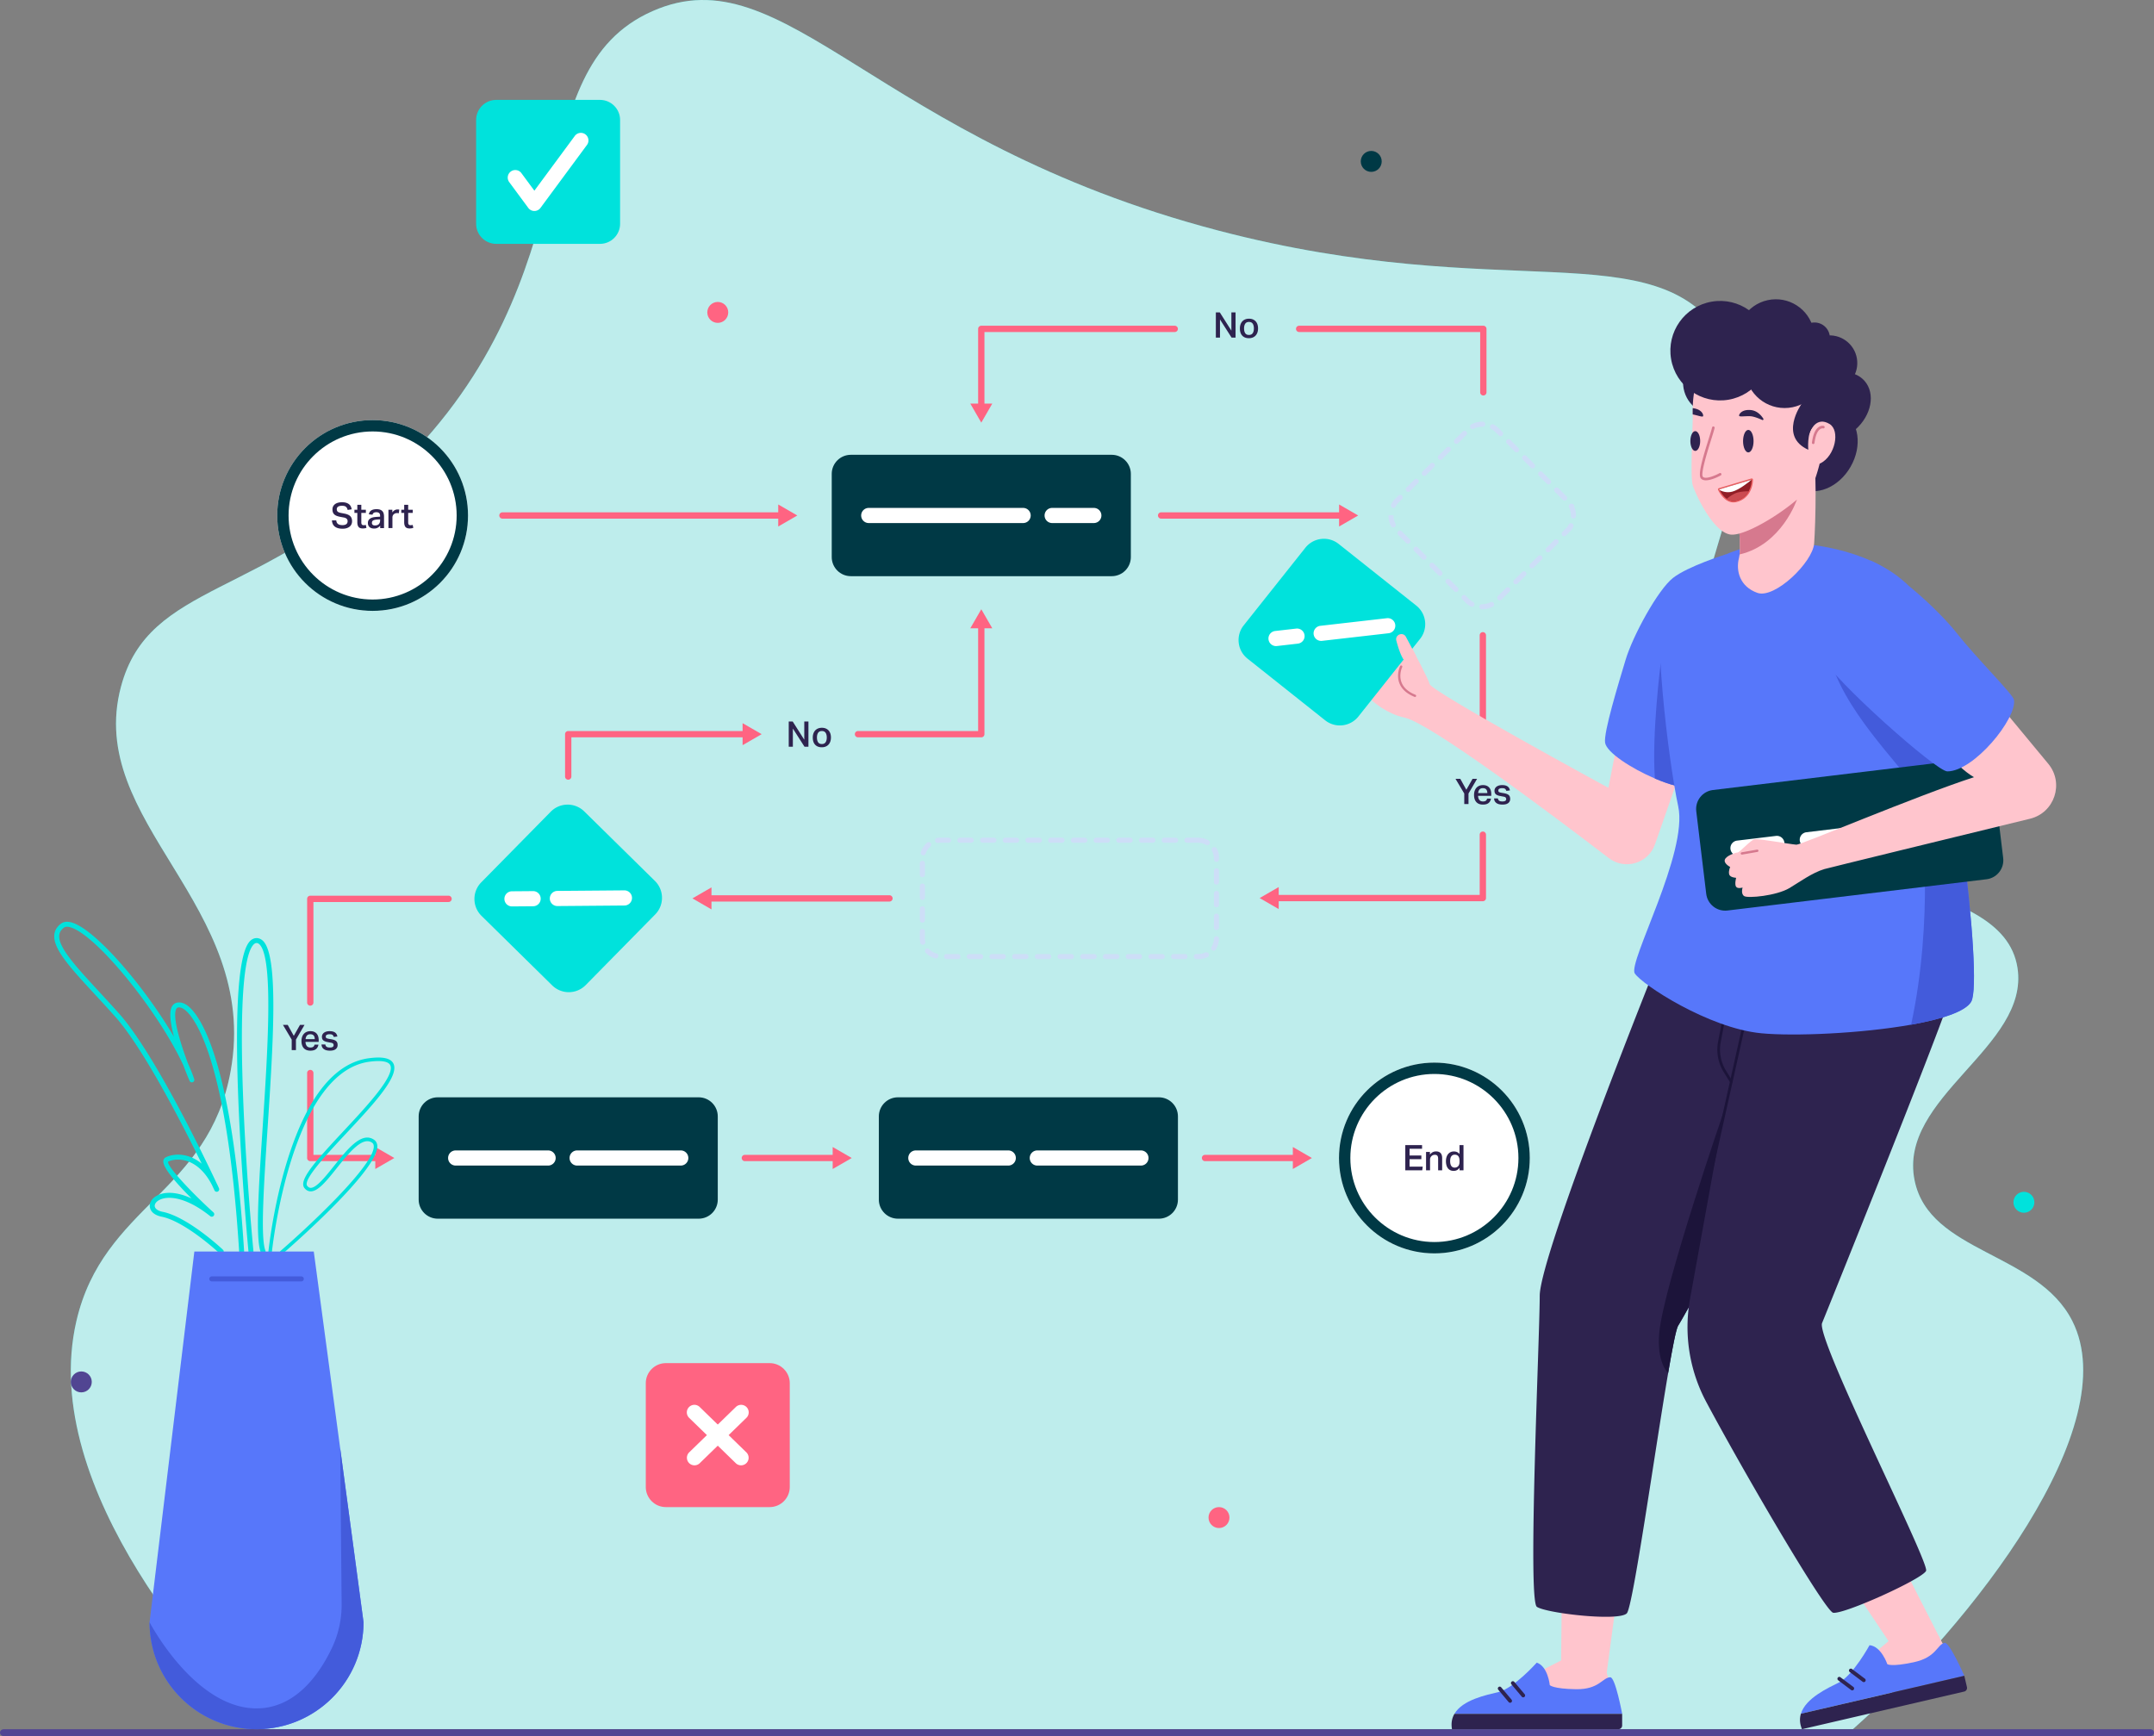
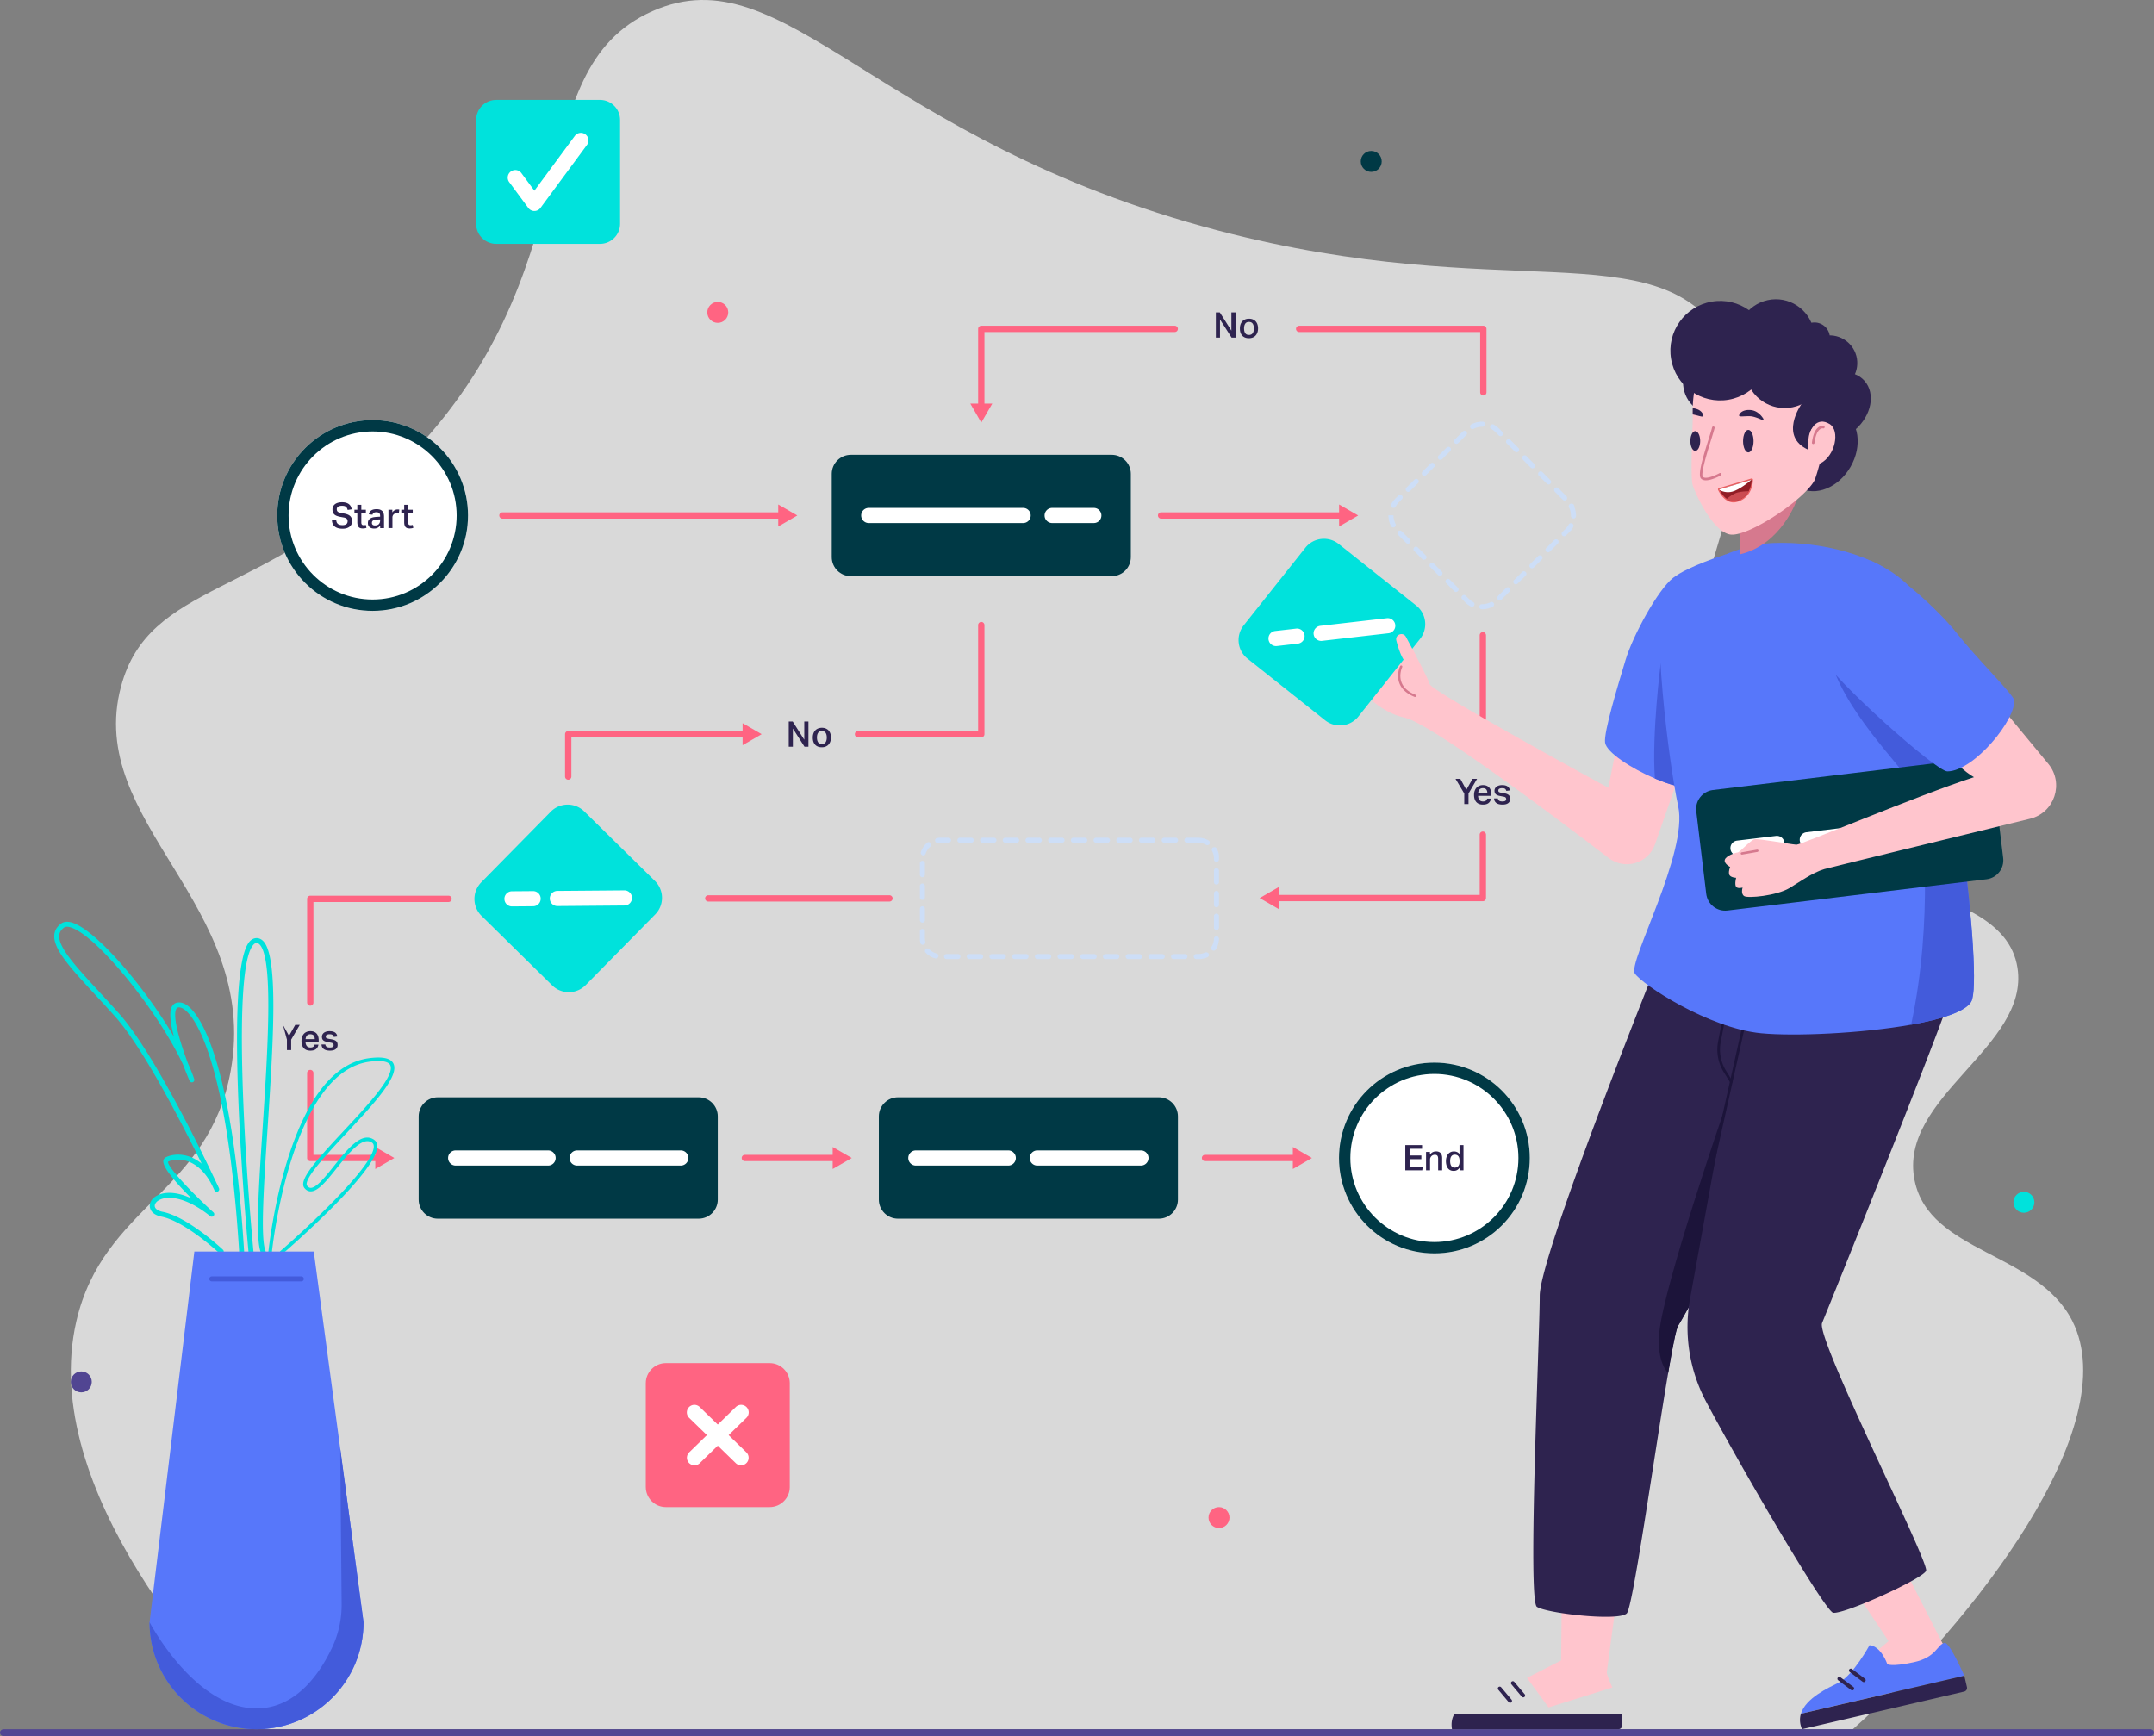
<svg xmlns="http://www.w3.org/2000/svg" xml:space="preserve" width="1707.744" height="1376.447">
  <rect width="100%" height="100%" fill="#808080" stroke="none" />
-   <path style="opacity:.7;fill:#00e2dc;fill-opacity:1" d="M356.234 1682.814c-38.275-37.752-180.654-189.063-149.545-323.562 21.239-91.828 104.972-101.452 122.355-198.488 23.588-131.675-115.754-196.813-87.008-304.529 22.341-83.717 113.084-69.001 220.24-174.016C619.23 528.4 555.89 368.108 663.483 320.591c105.226-46.472 175.672 102.492 448.636 174.016 227.068 59.498 345.69.272 399.694 84.289 64.08 99.693-74.003 228.091-2.719 342.595 63.69 102.305 224.749 81.456 236.554 157.702 9.701 62.656-95.063 102.542-81.57 168.578 11.768 57.597 97.47 56.646 125.074 111.479 42.011 83.452-79.102 239.393-174.016 323.562H356.234z" transform="translate(-146.128 -311.776)" />
  <path style="opacity:.7;fill:#fff;fill-opacity:1" d="M356.234 1682.814c-38.275-37.752-180.654-189.063-149.545-323.562 21.239-91.828 104.972-101.452 122.355-198.488 23.588-131.675-115.754-196.813-87.008-304.529 22.341-83.717 113.084-69.001 220.24-174.016C619.23 528.4 555.89 368.108 663.483 320.591c105.226-46.472 175.672 102.492 448.636 174.016 227.068 59.498 345.69.272 399.694 84.289 64.08 99.693-74.003 228.091-2.72 342.595 63.69 102.305 224.75 81.456 236.555 157.702 9.7 62.656-95.063 102.542-81.57 168.578 11.768 57.597 97.47 56.646 125.074 111.479 42.011 83.452-79.102 239.393-174.016 323.562H356.234z" transform="translate(-146.128 -311.776)" />
  <path style="fill:#514593" d="M1853.872 1685.533c0 1.49-1.2 2.69-2.68 2.69H148.812c-1.53 0-2.76-1.28-2.68-2.83.07-1.45 1.38-2.54 2.83-2.54h1702.23c1.48 0 2.68 1.2 2.68 2.68z" transform="translate(-146.128 -311.776)" />
  <g transform="translate(-146.128 -311.776)">
    <circle style="fill:#ff6482" cx="715.194" cy="559.481" r="8.303" />
    <circle style="fill:#ff6482" cx="1112.576" cy="1515.028" r="8.303" />
    <circle style="fill:#00e2dc;fill-opacity:1" cx="1750.733" cy="1265.044" r="8.303" />
    <circle style="fill:#514592" cx="210.583" cy="1407.469" r="8.303" />
    <circle style="fill:#003945;fill-opacity:1" cx="1233.282" cy="439.751" r="8.303" />
  </g>
  <g>
    <path style="fill:#00e2dc;fill-opacity:1" d="M621.829 390.979h-82.3c-8.781 0-15.925 7.144-15.925 15.925v82.299c0 8.781 7.144 15.925 15.925 15.925h82.3c8.781 0 15.925-7.143 15.925-15.925v-82.299c0-8.78-7.144-15.925-15.925-15.925z" transform="translate(-146.128 -311.776)" />
    <path style="fill:#fff" d="M569.797 479.063a6.002 6.002 0 0 1-4.826-2.434l-15.166-20.523a6.001 6.001 0 0 1 9.652-7.132l10.338 13.99 32.105-43.483a6.001 6.001 0 0 1 9.654 7.128l-36.93 50.018a6 6 0 0 1-4.826 2.436h-.001z" transform="translate(-146.128 -311.776)" />
    <path style="fill:#ff6482" d="M756.344 1392.576h-82.3c-8.781 0-15.925 7.144-15.925 15.925v82.299c0 8.781 7.144 15.925 15.925 15.925h82.3c8.781 0 15.925-7.143 15.925-15.925v-82.299c0-8.781-7.143-15.925-15.925-15.925z" transform="translate(-146.128 -311.776)" />
    <path style="fill:#fff" d="M733.659 1473.602a5.98 5.98 0 0 1-4.182-1.698l-36.93-35.901a6 6 0 1 1 8.364-8.603l36.93 35.901a6 6 0 0 1-4.182 10.301z" transform="translate(-146.128 -311.776)" />
    <path style="fill:#fff" d="M696.73 1473.602a6 6 0 0 1-4.183-10.301l36.93-35.901a6 6 0 1 1 8.364 8.603l-36.93 35.901a5.98 5.98 0 0 1-4.181 1.698z" transform="translate(-146.128 -311.776)" />
    <g>
      <path style="fill:#cddef7" d="M1321.413 646.145H1321.168c-.001 0 0 0 0 0H1320.931c-.001 0 0 0 0 0H1320.6l-.015.001H1320.525l-.015.001h-.01l-.01.001h-.03l-.01.001h-.01l-.015.001H1320.404l-.011.001h-.01l-.011.001h-.01l-.016.001h-.01l-.011.001h-.03l-.01.001h-.01l-.015.001c-.001 0 0 0 0 0l-.013.001h-.01l-.01.001h-.01l-.01.001h-.01l-.014.001-.012.001h-.02l-.01.001-.01.001-.014.001c-.001 0 0 0 0 0l-.016.001-.011.001h-.01l-.01.001h-.01l-.013.001c-.001 0 0 0 0 0l-.016.001c-.001 0 0 0 0 0l-.011.001h-.01l-.01.001h-.01l-.014.001-.016.001c-.001 0 0 0 0 0l-.012.001-.012.001c-.001 0 0 0 0 0l-.015.001h-.001l-.017.001c-.001 0 0 0 0 0l-.013.001h-.01l-.012.001c-.001 0 0 0 0 0l-.013.001c-.001 0 0 0 0 0l-.017.001h-.001l-.015.001c-.001 0 0 0 0 0l-.013.001c-.001 0 0 0 0 0l-.014.001c-.001 0-.001 0 0 0l-.033.003c-.001 0 0 0 0 0l-.013.001c-.001 0 0 0 0 0l-.015.001h-.001l-.034.003c-.001 0 0 0 0 0l-.014.001c-.001 0 0 0 0 0l-.014.001c-.001 0 0 0 0 0l-.033.003c-.001 0-.001 0 0 0l-.014.001c-.001 0 0 0 0 0l-.015.001c-.001 0-.001 0 0 0l-.034.003h-.001l-.016.001c-.001 0-.001 0 0 0l-.016.001h-.001a.88.88 0 0 0-.051.005s-.001 0 0 0l-.016.002h-.001l-.051.005h-.001c-.01 0-.011.001-.016.002a.914.914 0 0 1-.052.005l-.017.002c-2.269.24-4.503.892-6.58 1.956h-.001l-.047.024-.001.001c0 .002-.01.005-.013.007v.002c0 .002-.01.004-.012.006v.002c0 .003-.01.005-.015.008a2 2 0 0 0 1.843 3.549 14.848 14.848 0 0 1 6.817-1.659h.038l.257.003h.023a2.022 2.022 0 0 0 2.017-1.977 1.979 1.979 0 0 0-1.921-2.021l-.041-.001h-.019l-.223-.003h-.019c-.001 0 0 0 0 0h-.019c-.001 0 0 0 0 0H1321.336c-.01.023-.011.023-.013.023zm-14.174 7.207a1.99 1.99 0 0 0-1.405.577l-6.387 6.354a2.003 2.003 0 0 0-.01 2.827 1.997 1.997 0 0 0 2.829.008l6.38-6.348a2.002 2.002 0 0 0 .01-2.828 1.99 1.99 0 0 0-1.418-.59zm-12.76 12.695c-.508 0-1.017.193-1.406.578l-6.39 6.358a1.999 1.999 0 0 0 1.418 3.412c.51 0 1.02-.194 1.411-.582l6.38-6.348a2.002 2.002 0 0 0 .01-2.828 1.991 1.991 0 0 0-1.418-.59zm-12.761 12.695c-.509 0-1.018.193-1.408.58l-2.2 2.188-.031.031v.005l-.033.033-.001.001c-.01.008-.017.017-.025.025v.007l-.01.005-4.075 4.054a2.002 2.002 0 0 0-.01 2.828c.391.393.904.589 1.418.589.51 0 1.02-.194 1.411-.582l6.38-6.348a2.002 2.002 0 0 0 .01-2.828 2 2 0 0 0-1.419-.588zm-12.761 12.695c-.51 0-1.02.194-1.411.582l-6.38 6.348a2.002 2.002 0 0 0-.01 2.828c.391.393.904.589 1.418.589.51 0 1.02-.194 1.411-.582l6.38-6.348a1.997 1.997 0 0 0-1.408-3.417zm-12.76 12.695c-.51 0-1.02.194-1.411.582l-2.328 2.316c-.01.005-.01.009-.014.014v.004c0 .004-.01.009-.013.013v.003c0 .004-.01.008-.012.012v.004c0 .004-.01.009-.013.013v.003c0 .004-.01.008-.012.012v.004c0 .005-.01.009-.014.014v.003c0 .004-.01.007-.011.011v.005c0 .004-.01.009-.013.013v.005c0 .003-.01.006-.01.009 0 .002 0 .004-.01.006 0 .004-.01.008-.012.013 0 .001 0 .003-.01.005 0 .003-.01.006-.01.01 0 .002 0 .004-.01.006 0 .004-.01.008-.012.013 0 .002 0 .004-.01.006 0 .003 0 .005-.01.008 0 .002 0 .004-.01.006 0 .004-.01.008-.012.012 0 .002 0 .004-.01.006 0 .003-.01.005-.01.008 0 .002 0 .005-.01.007 0 .004-.01.008-.011.012 0 .002 0 .005-.01.007 0 .002 0 .005-.01.007 0 .003-.01.005-.01.007 0 .004-.01.008-.011.012 0 .002-.01.005-.01.007s0 .005-.01.007c0 .002 0 .005-.01.007 0 .004-.01.008-.011.012 0 .003-.01.005-.01.008 0 .002 0 .004-.01.006 0 .002 0 .005-.01.007 0 .004-.01.008-.011.011 0 .003 0 .005-.01.008 0 .002 0 .004-.01.006-.01.005-.01.01-.015.015v.004c0 .003 0 .006-.01.009v.005c-.01.005-.01.011-.015.016v.004c0 .003-.01.006-.01.008v.005c-.01.006-.012.012-.018.019 0 .003-.01.006-.01.009v.004c-.01.006-.011.012-.017.018v.001c0 .003-.01.006-.01.009v.004c-.01.006-.011.012-.017.018l-.001.002c0 .003-.01.007-.01.01v.003c-.01.007-.012.013-.019.02 0 .003-.01.007-.01.01v.003c-.01.006-.012.013-.018.019l-.001.001c0 .003-.01.007-.01.01v.003c-.01.006-.012.013-.017.019l-.001.002c0 .004-.01.007-.01.01v.003c-.01.006-.012.013-.017.019v.002c0 .003-.01.007-.01.01v.002c-.01.006-.012.013-.017.019v.002c0 .003-.01.007-.01.01v.003c0 .006-.011.012-.017.018v.002c0 .003-.01.007-.01.011-.01.007-.013.014-.019.021l-.001.001c0 .004-.01.007-.01.011-.01.007-.013.014-.019.021v.001l-.03.033-.03.033c-.431.486-.833.988-1.206 1.506l-.001.001a4.366 4.366 0 0 0-.051.071l-.001.001c-.01.012-.017.023-.025.035v.001c-.01.012-.016.023-.025.035l-.001.002c-.01.012-.016.023-.024.034l-.001.002c-.01.011-.016.023-.024.034v.003c-.01.011-.016.023-.024.034l-.001.002c-.01.011-.016.023-.023.034v.003c-.01.011-.015.022-.023.033v.002c-.01.011-.016.022-.023.034v.003c-.01.011-.015.022-.023.034v.003c-.01.011-.015.022-.023.033v.004c-.01.007-.01.013-.014.02l-.001.002c0 .004-.01.007-.01.01v.004c0 .006-.01.012-.013.019v.004c0 .003 0 .006-.01.01v.005c0 .005-.01.011-.011.017v.005c0 .003 0 .006-.01.01v.005c0 .006-.01.011-.011.017v.006c0 .003 0 .006-.01.009 0 .002 0 .005-.01.007 0 .005-.01.01-.01.015v.006c0 .003 0 .006-.01.009v.006c0 .005-.01.011-.011.016v.005c0 .003 0 .006-.01.009v.006c0 .005-.01.01-.01.015 0 .002 0 .005-.01.007 0 .003 0 .006-.01.009v.006c0 .005-.01.011-.01.016v.006c0 .003 0 .006-.01.009v.008c0 .005-.01.009-.01.013 0 .002 0 .005-.01.007v.008c0 .003 0 .006-.01.009 0 .004 0 .007-.01.011v.008c0 .003 0 .005-.01.008 0 .003 0 .007-.01.011 0 .003 0 .007-.01.01 0 .003 0 .006-.01.009v.008c0 .003 0 .007-.01.01 0 .003 0 .007-.01.01v.009c-.001.002 0 .005-.01.007 0 .005-.01.009-.01.014v.007c0 .003 0 .006-.01.009v.007c0 .005-.01.009-.01.014v.007c0 .003 0 .006-.01.009v.007c0 .005-.01.009-.01.014v.006c0 .004 0 .007-.01.011v.006c0 .005-.01.009-.01.014v.007c0 .003 0 .006-.01.01v.006c0 .005-.01.01-.01.014v.006c0 .004 0 .007-.01.011v.006c0 .005-.01.01-.01.015v.005c0 .004-.01.008-.01.012v.005c0 .005-.01.01-.01.015v.005c0 .004 0 .008-.01.013v.004c0 .005-.01.01-.01.016v.005c0 .004 0 .009-.01.013v.003c0 .005-.01.011-.01.016v.004c0 .005-.01.01-.01.014v.003c0 .006-.01.011-.01.016v.004c0 .005-.01.01-.01.015l-.001.001c0 .006-.01.011-.01.017v.003c0 .005-.01.011-.01.016l-.001.001c0 .006-.01.011-.01.017v.003c-.01.012-.014.023-.021.035l-.001.003c-.01.012-.014.024-.021.036l-.001.002c-.01.012-.014.024-.021.036l-.001.001c-.01.012-.014.024-.021.037v.001c-.01.012-.014.025-.022.037-.01.013-.015.025-.022.038-.132.228-.259.457-.381.689a2 2 0 0 0 3.54 1.862 14.775 14.775 0 0 1 2.667-3.604l2.328-2.316a2.002 2.002 0 0 0 .01-2.828 1.993 1.993 0 0 0-1.415-.587zm-9.277 16.127h.01zm0 0 4 .055-4-.01V720.587l.001.038v.031l.001.056a18.776 18.776 0 0 0 2.066 8.223 2 2 0 0 0 3.555-1.832 14.85 14.85 0 0 1-1.625-6.79zm.01 0 3.991.02-3.991-.02zm3.991.02.828.004-.828-.004zm5.141 12.181a2.002 2.002 0 0 0-1.421 3.41l3.025 3.04v.001l.035.035v.003l.032.032.01.008v.005c0 .003.01.005.01.008v.002c.01.005.01.009.014.014l.01.007v.007c0 .002 0 .004.01.006v.004c0 .002.01.004.01.007l.021.021c0 .003.01.005.01.007.01.006.011.011.017.017v.003l.034.035v.004c.01.006.011.011.016.016 0 .006.011.011.016.017v.004c0 .005.011.011.016.016v.001c.01.005.01.01.014.014l.01.007.07.071.001.001.036.036.001.001.032.033.026.026c0 .002 0 .004.01.006v.006l.01.005c0 .003 0 .004.01.007l.001.001c0 .002.01.005.01.007v.003c.01.005.01.009.014.014l.01.006a.981.981 0 0 1 .032.033v.003c.01.006.011.011.017.017l.001.001c0 .003.01.006.01.009l.019.019.026.027.001.001c0 .005.01.01.014.014l.01.008.018.018.01.008v.002l.01.008v.002l.025.025v.002l.053.053v.002l.01.008.001.001.017.017v.002l.016.017c0 .004.01.009.013.013v.002c0 .005.01.01.016.016l.012.012v.004l.033.033c0 .001 0 .003.01.004l.01.007.001.001 2.413 2.426a1.996 1.996 0 0 0 2.828.007 2.002 2.002 0 0 0 .01-2.828l-6.348-6.38a1.982 1.982 0 0 0-1.414-.588zm12.695 12.761a2.002 2.002 0 0 0-1.421 3.409l6.353 6.385c.391.391.903.586 1.415.586a2.002 2.002 0 0 0 1.421-3.41l-6.348-6.38a1.991 1.991 0 0 0-1.418-.59zm12.695 12.76a2 2 0 0 0-1.422 3.406l3.516 3.534v.003l.01.005V764.938c0 .004.01.009.014.014l.01.006c0 .005.01.01.015.015l.055.055.001.001 2.728 2.742a1.997 1.997 0 0 0 2.829.008 2.002 2.002 0 0 0 .01-2.828l-6.348-6.38a1.994 1.994 0 0 0-1.418-.59zm12.695 12.761a2.002 2.002 0 0 0-1.421 3.41l6.348 6.38c.391.393.904.589 1.418.589a2.002 2.002 0 0 0 1.421-3.41l-6.348-6.38a1.993 1.993 0 0 0-1.418-.589zm12.695 12.76a2.002 2.002 0 0 0-1.421 3.41l1.445 1.452v.001l.01.005v.003l.024.024v.007c0 .003.01.006.01.009l.01.01v.004l.019.019.001.001v.007l.018.019c0 .003.01.007.01.01v.002c0 .004.01.007.01.011v.005c0 .003.01.006.01.009v.003c0 .003.01.006.01.009l.01.005c0 .004.01.007.011.011v.005l.024.024v.012c.01.007.014.014.021.021v.004l.047.047v.004l.047.047.001.001.045.046v.005l.079.079c0 .003.01.006.01.01v.003c.01.007.014.014.02.02l.001.001c.01.007.014.014.02.02v.003c.01.007.013.013.02.02 0 .003.01.007.01.01s0 .005.01.008v.004c.01.006.013.013.019.019.01.007.013.013.02.02l.001.001.039.039.001.001.071.072.001.001.117.117.001.001.102.103c0 .005.01.01.014.014v.003c.01.005.01.009.014.014 0 .005.01.01.015.015v.003c0 .005.01.009.014.014.01.005.01.01.015.015v.002c0 .005.01.01.015.015.01.005.01.01.015.015v.002a.892.892 0 0 0 .032.031l.031.03.001.001.031.031.001.001.032.031.032.031a18.768 18.768 0 0 0 4.222 3.073 1.999 1.999 0 1 0 1.879-3.531 14.816 14.816 0 0 1-3.539-2.632l-2.382-2.395c-.387-.39-.9-.587-1.414-.587zm21.876 5.535c-.304 0-.613.07-.903.217a14.904 14.904 0 0 1-6.724 1.592l-.109-.001h-.013a2.009 2.009 0 0 0-2.007 1.987 1.99 1.99 0 0 0 1.964 2.012h.02l.08.001h.06c2.964 0 5.881-.674 8.543-2.024a2 2 0 0 0-.904-3.784zm12.832-11.614c-.51 0-1.02.194-1.411.582l-6.38 6.348a2.002 2.002 0 0 0-.01 2.828c.391.393.904.589 1.418.589.51 0 1.02-.194 1.411-.582l6.38-6.348a1.997 1.997 0 0 0-1.408-3.417zm12.761-12.695c-.51 0-1.02.194-1.411.582l-6.38 6.348a2.002 2.002 0 0 0-.01 2.828c.391.393.904.589 1.418.589.51 0 1.02-.194 1.411-.582l6.38-6.348a1.998 1.998 0 0 0-1.408-3.417zm12.76-12.695c-.51 0-1.02.194-1.411.582l-6.38 6.348a2.002 2.002 0 0 0-.01 2.828c.391.393.904.589 1.418.589.51 0 1.02-.194 1.411-.582l4.891-4.866.012-.012.059-.059v-.005c0-.004.01-.008.011-.011v-.003c0-.004.01-.008.012-.012v-.003c.01-.004.01-.009.013-.013v-.007l.027-.027c0-.004.01-.008.011-.012l.01-.005c0-.003.01-.007.01-.01l.01-.006v-.001l.022-.022v-.001l.01-.009c0-.002 0-.004.01-.006l1.265-1.258a2.004 2.004 0 0 0 .01-2.828 1.993 1.993 0 0 0-1.417-.589zm12.761-12.695c-.51 0-1.02.194-1.411.582l-6.38 6.348a2.002 2.002 0 0 0-.01 2.828c.391.393.904.589 1.418.589.51 0 1.02-.194 1.411-.582l6.38-6.348a2.002 2.002 0 0 0 .01-2.828 1.994 1.994 0 0 0-1.418-.589zm11.79-12.74a2 2 0 0 0-1.763 1.052 14.82 14.82 0 0 1-2.597 3.474l-2.461 2.448a2.002 2.002 0 0 0-.01 2.828c.391.393.904.589 1.418.589.509 0 1.019-.193 1.409-.58l2.153-2.142.019-.019v-.003h.001v-.006c0-.003.01-.006.01-.008s0-.003.01-.005v-.006c0-.002.01-.005.01-.007l.001-.001c0-.002.01-.005.01-.007v-.003c0-.003.01-.005.01-.007l.001-.001v-.004l.01-.01v-.004c0-.002 0-.005.01-.007l.001-.001c0-.005.01-.01.016-.016v-.001l.03-.03v-.002l.054-.053v-.003l.104-.104c0-.004.01-.009.014-.014v-.003c0-.004.01-.009.013-.013v-.003c0-.004.01-.008.012-.012v-.003c0-.005.01-.009.013-.013v-.004c.01-.004.01-.009.014-.014 0-.004.01-.009.013-.013v-.003c0-.005.01-.009.013-.013v-.003c0-.004.01-.008.011-.011v-.003c0-.004.01-.009.013-.013v-.004c0-.005.01-.009.013-.014v-.001c0-.004.01-.009.013-.013v-.003c0-.005.01-.009.013-.013v-.004c0-.004.01-.008.011-.012v-.003c0-.004.01-.009.013-.013v-.004c0-.004.01-.009.013-.013v-.002c0-.004.01-.008.011-.011v-.004c0-.004.01-.009.012-.013v-.004c0-.004.01-.008.011-.012v-.003c0-.004.01-.009.013-.013v-.004c0-.004.01-.009.013-.013v-.003c0-.004.01-.008.011-.012v-.004c0-.004.01-.009.012-.013v-.004c0-.004.01-.007.011-.011v-.003c0-.004.01-.008.012-.013v-.005c0-.004.01-.009.012-.013v-.003c0-.004.01-.007.01-.011v-.004c0-.004.01-.008.012-.013v-.005c0-.004.01-.007.01-.01 0-.002 0-.004.01-.006 0-.004.01-.007.01-.011v-.005c0-.004.01-.008.012-.013v-.004c0-.003.01-.007.01-.01v-.005c0-.004.01-.008.011-.012v-.005c0-.003.01-.007.01-.011.001-.002 0-.003.01-.005 0-.004.01-.007.01-.011v-.005c0-.004.01-.008.012-.013v-.004c0-.003.01-.007.01-.01v-.005c0-.004.01-.008.011-.012 0-.002 0-.003.01-.005 0-.004.01-.007.01-.011 0-.002 0-.004.01-.006 0-.004.01-.007.01-.01v-.005c0-.004.01-.008.012-.013v-.005c0-.003.01-.007.01-.01v-.005c0-.004.01-.008.011-.012 0-.002 0-.004.01-.005 0-.004.01-.007.01-.011v-.006c0-.003.01-.006.01-.009 0-.002 0-.004.01-.006 0-.004.01-.008.011-.012v-.005c0-.003.01-.006.01-.009 0-.002 0-.004.01-.006 0-.004.01-.008.01-.011v-.006c0-.003.01-.007.01-.01s0-.005.01-.008c0-.003 0-.006.01-.009v-.006c0-.004.01-.008.011-.012 0-.002 0-.004.01-.005 0-.003 0-.006.01-.009v-.006c0-.004.01-.007.01-.011 0-.002 0-.004.01-.006 0-.004.01-.008.01-.012v-.006c0-.003.01-.006.01-.009 0-.002 0-.003.01-.005 0-.004.01-.008.011-.012v-.005c0-.003.01-.006.01-.009 0-.003.01-.005.01-.008s0-.006.01-.009v-.006c0-.004.01-.007.01-.011 0-.002 0-.004.01-.007 0-.003 0-.006.01-.008v-.006c0-.004.01-.008.01-.012 0-.002 0-.004.01-.006 0-.003 0-.006.01-.009 0-.003 0-.005.01-.008 0-.003.01-.006.01-.009 0-.002 0-.004.01-.006 0-.004.01-.007.01-.011 0-.003 0-.005.01-.008 0-.002 0-.005.01-.007 0-.003 0-.005.01-.008 0-.004.01-.007.01-.011 0-.002 0-.004.01-.006 0-.003.01-.005.01-.008s.01-.006.01-.009c0-.003 0-.006.01-.008v-.006c0-.004.01-.008.01-.012 0-.002 0-.004.01-.007 0-.003 0-.005.01-.008v-.006c0-.004.01-.008.01-.012 0-.002 0-.004.01-.006 0-.003 0-.006.01-.009 0-.003.01-.006.01-.009 0-.003.01-.005.01-.008 0-.002 0-.005.01-.007 0-.004.01-.008.01-.011 0-.002 0-.004.01-.007 0-.003 0-.005.01-.008 0-.003 0-.006.01-.009 0-.003.01-.007.01-.01 0-.002 0-.005.01-.007 0-.003 0-.005.01-.008 0-.003.01-.007.01-.011 0-.002 0-.005.01-.007 0-.002 0-.005.01-.007 0-.004.01-.008.01-.011 0-.002 0-.005.01-.007 0-.003 0-.005.01-.008 0-.003.01-.005.01-.008s.01-.006.01-.01c0-.002 0-.005.01-.007 0-.003.01-.006.01-.009 0-.003.01-.006.01-.009 0-.002 0-.005.01-.008 0-.002 0-.005.01-.007 0-.004.01-.008.01-.012 0-.003 0-.005.01-.007 0-.002 0-.005.01-.007 0-.004.01-.007.01-.011 0-.003 0-.005.01-.008 0-.002 0-.005.01-.007 0-.003 0-.005.01-.008 0-.004.01-.007.01-.011 0-.002 0-.004.01-.007 0-.002 0-.005.01-.007 0-.004.01-.007.01-.011 0-.003 0-.005.01-.008 0-.002 0-.004.01-.007 0-.004.01-.007.01-.011 0-.003 0-.005.01-.008 0-.003 0-.005.01-.007 0-.003 0-.006.01-.009 0-.003 0-.007.01-.01 0-.002 0-.004.01-.006 0-.003 0-.007.01-.01 0-.003 0-.006.01-.009 0-.003 0-.005.01-.008 0-.002 0-.004.01-.006 0-.004.01-.008.01-.012v-.007c0-.003 0-.005.01-.008v-.005c0-.005.01-.009.012-.014v-.005c0-.004.01-.009.011-.013 0-.002 0-.004.01-.006 0-.003 0-.006.01-.008 0-.002 0-.004.01-.006 0-.004.01-.008.01-.012 0-.002 0-.004.01-.006 0-.003 0-.005.01-.008 0-.002 0-.004.01-.006 0-.004.01-.009.011-.013v-.005c0-.005.01-.01.011-.014v-.005c0-.003 0-.006.01-.009v-.005c0-.005.01-.009.011-.014v-.005c0-.003 0-.006.01-.008.001-.002 0-.004.01-.006 0-.004.01-.009.01-.013v-.005c0-.005.01-.01.011-.014v-.004c0-.003 0-.006.01-.009v-.005c0-.005.01-.009.011-.014.001-.002 0-.004.01-.006 0-.003 0-.005.01-.008v-.003c0-.005.01-.011.013-.016v-.004c0-.006.01-.011.013-.017v-.003c0-.003 0-.006.01-.009v-.003c0-.005.01-.01.012-.016v-.005c.01-.01.015-.019.022-.029v-.004c0-.005.01-.01.012-.015v-.005c0-.003 0-.006.01-.009v-.005c0-.005.01-.009.01-.014v-.006c.01-.006.01-.012.014-.019v-.001c0-.003 0-.006.01-.009v-.004c0-.005.01-.01.012-.016v-.004c0-.003.01-.006.01-.009v-.003c0-.005.01-.011.012-.016v-.004c.01-.01.015-.02.022-.029v-.003c.01-.006.01-.012.013-.018v-.002c.01-.01.015-.02.022-.03v-.004c.01-.006.01-.013.014-.019 0-.003 0-.007.01-.01v-.003c0-.006.01-.012.013-.018v-.003c.01-.01.014-.02.022-.03v-.004c.01-.01.015-.02.022-.03l.001-.002c.01-.006.01-.012.013-.018v-.003c.01-.01.014-.02.021-.029v-.005c0-.006.01-.012.013-.017v-.002c0-.004.01-.007.01-.01v-.003c0-.006.01-.012.013-.018v-.003c.01-.01.015-.02.022-.03v-.003c.01-.006.01-.013.014-.019v-.001c0-.004 0-.007.01-.01v-.002c0-.006.01-.012.013-.018v-.003c.01-.01.014-.02.021-.03v-.004c0-.006.01-.011.012-.017v-.003c0-.004 0-.007.01-.01v-.001c0-.007.01-.013.014-.02v-.002c.01-.01.014-.02.021-.031v-.003c0-.006.01-.012.013-.019l.001-.002c.01-.01.014-.021.022-.031v-.003c.01-.01.014-.02.021-.031v-.003c0-.006.01-.012.013-.019l.001-.002c.01-.01.015-.021.022-.032l.001-.001c.01-.01.014-.021.022-.032l.001-.002c.01-.007.01-.013.013-.02l.001-.001c.01-.011.015-.021.022-.032l.001-.001c.01-.011.015-.021.022-.032v-.002c0-.007.01-.013.013-.02l.001-.001c.01-.011.014-.021.021-.032l.001-.002c.01-.011.014-.021.021-.032v-.001c0-.007.01-.014.014-.021.01-.011.014-.022.021-.033l.001-.001c.01-.011.014-.021.021-.032v-.002c0-.007.01-.013.013-.02l.001-.002c.01-.011.014-.022.021-.033l.036-.055v-.001c.01-.011.014-.022.021-.033l.036-.056.057-.089.035-.056c.01-.011.014-.022.021-.033v-.001l.055-.09.055-.09.001-.001.034-.056c.01-.011.014-.023.02-.034l.034-.056v-.001l.107-.182.085-.148v-.001c.01-.011.013-.022.019-.034l.001-.001.032-.056v-.001c.01-.011.013-.022.019-.034l.032-.057v-.001c.01-.011.012-.022.019-.034l.031-.057v-.001l.046-.085a2 2 0 0 0-.813-2.707 1.987 1.987 0 0 0-.941-.236zm.228-15.476a2 2 0 0 0-1.787 2.896 14.853 14.853 0 0 1 1.557 6.842 2 2 0 0 0 1.97 2.029h.03a2 2 0 0 0 1.999-1.964 18.82 18.82 0 0 0-1.068-6.55l-.036-.102v-.016c0-.004 0-.009-.01-.013V714.23l-.001-.002c-.01-.019-.014-.038-.021-.056v-.001c0-.004 0-.009-.01-.013l-.001-.002c-.001-.004 0-.008-.01-.012l-.001-.003v-.012l-.001-.003c-.001-.004 0-.008-.01-.012l-.001-.003c-.01-.023-.017-.047-.026-.07V714.027l-.001-.003c0-.004 0-.008-.01-.012l-.001-.004v-.011l-.001-.004c0-.004 0-.008-.01-.012v-.001c-.01-.018-.014-.037-.021-.056l-.001-.002c-.001-.004 0-.008-.01-.012l-.001-.004v-.045c-.01-.018-.014-.037-.021-.055V713.793l-.001-.003v-.012a.003.003 0 0 1 0-.004v-.041l-.001-.003c0-.013-.011-.027-.016-.04v-.012a.003.003 0 0 1 0-.004v-.061c0-.012-.01-.024-.015-.036l-.001-.003v-.01a.006.006 0 0 1 0-.006v-.075c0-.008-.01-.015-.01-.022l-.001-.002V713.35c0-.005 0-.009-.01-.014v-.099c0-.005 0-.01-.01-.015V713.111c0-.004 0-.009-.01-.013v-.1c0-.005 0-.01-.01-.015v-.1c0-.004 0-.008-.01-.012v-.113l-.001-.003c0-.005-.01-.01-.01-.015v-.006c0-.003 0-.007-.01-.01v-.005c-.001-.003 0-.007-.01-.01v-.036c0-.004 0-.007-.01-.01v-.005c0-.005 0-.009-.01-.013l-.001-.002c0-.005 0-.01-.01-.016v-.002c0-.004 0-.009-.01-.014v-.004c0-.004 0-.007-.01-.011v-.005c0-.003 0-.007-.01-.01v-.005c0-.003 0-.007-.01-.01v-.02c0-.004 0-.008-.01-.012v-.003c-.01-.01-.01-.021-.015-.031l-.001-.003c0-.004 0-.008-.01-.012v-.051c0-.004 0-.008-.01-.011a.003.003 0 0 1 0-.004c0-.011-.01-.021-.015-.031v-.001c0-.005 0-.009-.01-.014a.003.003 0 0 1 0-.004c0-.004 0-.007-.01-.011v-.005c0-.003 0-.007-.01-.01v-.02c0-.004 0-.008-.01-.012v-.003c0-.004 0-.009-.01-.013l-.001-.003c-.01-.01-.01-.021-.015-.031a.003.003 0 0 1 0-.004c0-.004 0-.007-.01-.011v-.019a1.998 1.998 0 0 0-1.789-1.105zm-11.585-12.839a2.002 2.002 0 0 0-1.421 3.41l6.348 6.38c.391.393.904.589 1.418.589a2.002 2.002 0 0 0 1.421-3.41l-6.348-6.38a1.995 1.995 0 0 0-1.418-.589zm-12.695-12.761a2.002 2.002 0 0 0-1.421 3.41l6.348 6.38c.391.393.904.589 1.418.589a2 2 0 0 0 1.421-3.408l-6.352-6.384a2.002 2.002 0 0 0-1.417-.587zm-12.695-12.76a2.004 2.004 0 0 0-1.421 3.411l6.348 6.38c.391.393.904.589 1.418.589a2.002 2.002 0 0 0 1.421-3.41l-6.348-6.38a1.99 1.99 0 0 0-1.418-.59zm-12.695-12.761a2.002 2.002 0 0 0-1.421 3.41l6.348 6.38c.391.393.904.589 1.418.589a2.001 2.001 0 0 0 1.423-3.406l-6.356-6.389a2 2 0 0 0-1.415-.584zm-12.73-11.816a2 2 0 0 0-.959 3.756 14.86 14.86 0 0 1 3.41 2.562l2.514 2.527c.391.393.904.589 1.418.589a2.002 2.002 0 0 0 1.421-3.41l-2.514-2.527c-.01-.005-.01-.009-.013-.013v-.004c0-.003-.01-.007-.01-.01v-.004c0-.004-.01-.008-.012-.013v-.005c0-.003-.01-.005-.01-.008 0-.002 0-.004-.01-.006 0-.004-.01-.008-.012-.012 0-.002 0-.004-.01-.006 0-.003 0-.005-.01-.007 0-.002 0-.005-.01-.007 0-.002 0-.004-.01-.007 0-.004-.01-.008-.013-.013-.001-.002 0-.003-.01-.005 0-.003-.01-.006-.01-.008v-.004c-.01-.005-.011-.011-.016-.016v-.003c0-.003-.01-.006-.01-.009v-.003l-.029-.029v-.002a18.853 18.853 0 0 0-2.455-2.025l-.048-.033h-.001l-.035-.024v-.001l-.034-.023v-.002l-.034-.023v-.001c0-.002-.01-.005-.011-.007v-.002c-.01-.005-.013-.009-.02-.013v-.002c0-.002-.01-.005-.01-.007v-.003l-.032-.021v-.003l-.031-.021v-.003c0-.002-.01-.004-.01-.006s0-.003-.01-.004c0-.003-.01-.007-.015-.01 0-.001 0-.003-.01-.004 0-.002-.01-.004-.01-.006s0-.003-.01-.004c0-.002-.01-.005-.01-.007s-.01-.005-.01-.007 0-.003-.01-.005c0-.002 0-.003-.01-.005 0-.002-.01-.003-.01-.005 0-.003-.01-.006-.013-.008 0-.002 0-.003-.01-.005 0-.002-.01-.003-.01-.005s-.01-.003-.01-.005-.01-.004-.01-.006-.01-.005-.011-.007c0-.002-.01-.004-.01-.006s0-.003-.01-.005c0-.002-.01-.004-.01-.005 0-.002-.01-.004-.01-.006s-.01-.005-.011-.007c0-.002 0-.003-.01-.004 0-.002-.01-.004-.01-.006l-.01-.004c-.01-.003-.01-.006-.014-.009 0-.001 0-.003-.01-.004 0-.002-.01-.004-.01-.005s-.01-.003-.01-.005c0-.003-.01-.005-.012-.008 0-.002-.01-.003-.01-.005s-.01-.004-.01-.006c0-.001 0-.003-.01-.004 0-.002-.01-.005-.012-.007v-.003c-.01-.003-.01-.006-.014-.009 0-.001 0-.003-.01-.004 0-.002-.01-.005-.011-.007 0-.001 0-.002-.01-.003 0-.003-.01-.006-.015-.009v-.003c0-.002-.01-.005-.011-.007 0-.001 0-.002-.01-.003 0-.003-.01-.006-.015-.009v-.002c0-.003-.01-.005-.013-.008v-.003c-.01-.003-.01-.007-.016-.01-.01-.003-.01-.006-.016-.01v-.002c-.01-.003-.01-.006-.014-.009v-.002c0-.003-.011-.007-.016-.01v-.002c0-.003-.01-.006-.014-.008v-.002c0-.003-.011-.007-.016-.01v-.002c0-.003-.01-.005-.013-.008v-.003c-.01-.003-.011-.007-.016-.01-.01-.003-.01-.006-.015-.009v-.002l-.033-.02v-.002c0-.003-.01-.006-.015-.009v-.001c0-.003-.011-.007-.017-.01v-.001c0-.003-.01-.006-.015-.009v-.001c-.01-.003-.011-.007-.017-.01h-.001c-.01-.003-.011-.006-.016-.01v-.001l-.034-.021v-.001l-.035-.021v-.001c-.01-.003-.011-.007-.017-.01l-.001-.001a.397.397 0 0 0-.035-.02v-.001a.602.602 0 0 0-.034-.02v-.001l-.035-.02-.001-.001-.053-.031-.036-.021h-.001l-.036-.021-.054-.031-.035-.02-.001-.001-.035-.02h-.001l-.09-.051a.647.647 0 0 0-.036-.02l-.091-.05-.036-.02a1.942 1.942 0 0 0-.951-.247z" transform="translate(-146.128 -311.776)" />
      <g transform="translate(-146.128 -311.776)">
        <circle style="fill:#fff" cx="441.55" cy="720.495" r="75.628" />
        <path style="fill:#003945;fill-opacity:1" d="M441.55 653.867c36.739 0 66.628 29.889 66.628 66.628 0 36.739-29.889 66.628-66.628 66.628-36.739 0-66.628-29.889-66.628-66.628-.001-36.739 29.889-66.628 66.628-66.628m0-9c-41.768 0-75.628 33.86-75.628 75.628s33.86 75.628 75.628 75.628 75.628-33.86 75.628-75.628-33.86-75.628-75.628-75.628z" />
      </g>
      <path style="fill:#2e234f" d="M414.124 727.243c.793.597 1.974.896 3.542.896.766 0 1.409-.084 1.932-.252.522-.168.942-.392 1.26-.672.317-.28.542-.611.672-.994s.196-.789.196-1.218c0-.317-.047-.63-.14-.938a2.169 2.169 0 0 0-.504-.854c-.243-.262-.569-.49-.98-.686-.411-.196-.933-.35-1.568-.462l-2.548-.476a17.54 17.54 0 0 1-2.688-.7c-.784-.28-1.442-.648-1.974-1.106a4.347 4.347 0 0 1-1.204-1.68c-.271-.663-.406-1.47-.406-2.422 0-.952.191-1.783.574-2.492a5.161 5.161 0 0 1 1.582-1.778c.672-.476 1.47-.831 2.394-1.064.924-.233 1.927-.35 3.01-.35 1.381 0 2.539.159 3.472.476.933.317 1.689.733 2.268 1.246a5.162 5.162 0 0 1 1.316 1.778c.299.672.504 1.372.616 2.1l-3.192.504c-.261-1.12-.714-1.951-1.358-2.492-.644-.542-1.666-.812-3.066-.812-.803 0-1.47.07-2.002.21-.532.14-.961.336-1.288.588-.327.252-.56.542-.7.868-.14.327-.21.667-.21 1.022 0 .877.238 1.531.714 1.96.476.429 1.311.765 2.506 1.008l2.772.532c2.109.392 3.659 1.059 4.648 2.002.989.942 1.484 2.301 1.484 4.074 0 .84-.154 1.62-.462 2.338a4.992 4.992 0 0 1-1.414 1.876c-.635.532-1.423.952-2.366 1.26-.943.308-2.039.462-3.29.462-2.558 0-4.564-.537-6.02-1.61-1.456-1.073-2.259-2.739-2.408-4.998h3.416c.149 1.307.621 2.259 1.414 2.856zM427.13 715.931h2.296v-3.92h3.164v3.92h3.612v2.52h-3.612v7.616c0 .747.154 1.288.462 1.624.308.336.761.504 1.358.504.317 0 .621-.018.91-.056.289-.037.574-.103.854-.196l.476 2.38c-.896.299-1.867.448-2.912.448-1.605 0-2.726-.415-3.36-1.246-.635-.831-.952-2.077-.952-3.738v-7.336h-2.296zM445.554 730.211c-.784.429-1.736.644-2.856.644-.69 0-1.335-.088-1.932-.266a4.453 4.453 0 0 1-1.554-.798 3.675 3.675 0 0 1-1.036-1.358c-.252-.551-.378-1.199-.378-1.946 0-1.008.224-1.825.672-2.45a4.64 4.64 0 0 1 1.75-1.47 8.35 8.35 0 0 1 2.422-.742c.896-.14 1.792-.229 2.688-.266l2.156-.112v-.616c0-1.101-.266-1.862-.798-2.282-.532-.42-1.228-.63-2.086-.63-.99 0-1.722.168-2.198.504-.476.336-.789.821-.938 1.456l-2.912-.308c.261-1.419.905-2.455 1.932-3.108s2.436-.98 4.228-.98c1.157 0 2.114.149 2.87.448.756.299 1.358.709 1.806 1.232.448.523.761 1.143.938 1.862.178.719.266 1.507.266 2.366v9.1h-3.052v-1.904a6.77 6.77 0 0 1-1.988 1.624zm-2.422-6.216c-.588.149-1.04.341-1.358.574-.317.233-.527.504-.63.812a3.113 3.113 0 0 0-.154.994c0 .635.201 1.129.602 1.484.401.355.994.532 1.778.532 1.4 0 2.436-.354 3.108-1.064.672-.709 1.008-1.67 1.008-2.884v-.84l-2.044.084c-.952.056-1.722.159-2.31.308zM457.173 718.087c.504-.766 1.111-1.354 1.82-1.764a4.45 4.45 0 0 1 2.268-.616c.317 0 .583.009.798.028.214.018.424.046.63.084l-.364 2.912a3.542 3.542 0 0 0-.672-.112 10.227 10.227 0 0 0-.756-.028c-.597 0-1.12.098-1.568.294a3.535 3.535 0 0 0-1.134.77 3.258 3.258 0 0 0-.7 1.078 3.28 3.28 0 0 0-.238 1.218v8.54h-3.164v-14.56h3.08zM464.285 715.931h2.296v-3.92h3.164v3.92h3.612v2.52h-3.612v7.616c0 .747.154 1.288.462 1.624.308.336.761.504 1.358.504.317 0 .621-.018.91-.056.289-.037.574-.103.854-.196l.476 2.38c-.896.299-1.867.448-2.912.448-1.605 0-2.726-.415-3.36-1.246-.635-.831-.952-2.077-.952-3.738v-7.336h-2.296z" transform="translate(-146.128 -311.776)" />
      <g transform="translate(-146.128 -311.776)">
        <circle style="fill:#fff" cx="1283.348" cy="1229.931" r="75.628" />
        <path style="fill:#003945;fill-opacity:1" d="M1283.348 1163.303c36.739 0 66.628 29.889 66.628 66.628 0 36.739-29.889 66.628-66.628 66.628-36.739 0-66.628-29.889-66.628-66.628 0-36.739 29.889-66.628 66.628-66.628m0-9c-41.768 0-75.628 33.86-75.628 75.628s33.86 75.628 75.628 75.628 75.628-33.86 75.628-75.628-33.86-75.628-75.628-75.628z" />
      </g>
      <path style="fill:#2e234f" d="M1273.576 1219.711v2.912h-9.911v5.32h9.352v2.939h-9.352v5.908h10.443l-.392 2.912h-13.44v-19.992h13.3zM1279.82 1227.271c.653-.896 1.387-1.549 2.198-1.96a5.731 5.731 0 0 1 2.618-.615c3.248 0 4.872 1.792 4.872 5.376v9.632h-3.192v-9.128c0-1.177-.215-2.002-.644-2.479-.43-.476-1.064-.714-1.904-.714-.56 0-1.078.098-1.554.294a3.671 3.671 0 0 0-1.218.798 3.843 3.843 0 0 0-.799 1.162c-.195.438-.294.9-.294 1.386v8.681h-3.164v-14.561h3.08v2.128zM1301.282 1239.535c-.756.41-1.638.615-2.646.615-1.045 0-1.95-.187-2.716-.56a5.123 5.123 0 0 1-1.903-1.582c-.504-.682-.883-1.493-1.135-2.436-.252-.943-.378-1.983-.378-3.122 0-1.064.131-2.059.393-2.982.261-.924.644-1.727 1.147-2.408a5.815 5.815 0 0 1 1.862-1.638c.737-.41 1.591-.635 2.562-.672.188-.019.374-.023.561-.014.187.01.383.023.588.042a5.898 5.898 0 0 1 1.89.546c.607.289 1.19.77 1.75 1.441v-7.056h3.164v19.992h-3.107v-2.017c-.599.824-1.276 1.44-2.032 1.851zm1.708-9.73c-.196-.625-.467-1.12-.813-1.483a2.984 2.984 0 0 0-1.203-.784 4.362 4.362 0 0 0-1.442-.238c-1.176 0-2.086.42-2.73 1.26-.644.84-.966 2.119-.966 3.836 0 .934.089 1.727.267 2.38.177.654.429 1.186.756 1.597.326.41.704.709 1.134.896.43.187.896.28 1.4.28 1.157 0 2.095-.378 2.813-1.134.718-.756 1.078-1.937 1.078-3.542v-.756c0-.917-.097-1.686-.294-2.312z" transform="translate(-146.128 -311.776)" />
      <path style="fill:#003945;fill-opacity:1" d="M820.693 672.378h206.851c8.363 0 15.143 6.78 15.143 15.143v65.948c0 8.363-6.78 15.143-15.143 15.143H820.693c-8.364 0-15.143-6.778-15.143-15.142v-65.951c-.001-8.363 6.779-15.141 15.143-15.141z" transform="translate(-146.128 -311.776)" />
      <path style="fill:#fff" d="M957.289 726.495H834.886a6 6 0 0 1 0-12h122.403a6 6 0 1 1 0 12zM1013.35 726.495H980.3a6 6 0 0 1 0-12h33.049a6 6 0 0 1 .001 12z" transform="translate(-146.128 -311.776)" />
      <path style="fill:#003945;fill-opacity:1" d="M493.2 1181.813h206.851c8.364 0 15.143 6.78 15.143 15.143v65.948c0 8.364-6.78 15.143-15.143 15.143H493.2c-8.364 0-15.144-6.778-15.144-15.142v-65.951c0-8.362 6.78-15.141 15.144-15.141z" transform="translate(-146.128 -311.776)" />
      <path style="fill:#fff" d="M580.679 1235.931h-73.286a6 6 0 0 1 0-12h73.286a6 6 0 0 1 0 12zM685.857 1235.931H603.69a6 6 0 0 1 0-12h82.167a6 6 0 0 1 0 12z" transform="translate(-146.128 -311.776)" />
      <path style="fill:#003945;fill-opacity:1" d="M858.032 1181.813h206.851c8.364 0 15.144 6.78 15.144 15.143v65.948c0 8.364-6.78 15.143-15.144 15.143H858.032c-8.364 0-15.143-6.778-15.143-15.142v-65.951c-.001-8.362 6.779-15.141 15.143-15.141z" transform="translate(-146.128 -311.776)" />
      <path style="fill:#fff" d="M945.511 1235.931h-73.286a6 6 0 0 1 0-12h73.286a6 6 0 0 1 0 12zM1050.689 1235.931h-82.167a6 6 0 0 1 0-12h82.167a6 6 0 0 1 0 12z" transform="translate(-146.128 -311.776)" />
      <path style="fill:#ff6482" d="M765.69 722.995H544.479a2.5 2.5 0 1 1 0-5H765.69a2.5 2.5 0 1 1 0 5z" transform="translate(-146.128 -311.776)" />
      <path style="fill:#ff6482" d="M763.137 711.77v17.451l15.111-8.725zM924.118 636.815a2.5 2.5 0 0 1-2.5-2.5v-61.773a2.5 2.5 0 0 1 2.5-2.5h153.362a2.5 2.5 0 1 1 0 5H926.618v59.273a2.5 2.5 0 0 1-2.5 2.5z" transform="translate(-146.128 -311.776)" />
      <path style="fill:#ff6482" d="M932.843 631.762h-17.45l8.724 15.11zM1322.153 625.354a2.5 2.5 0 0 1-2.5-2.5v-47.812h-143.512a2.5 2.5 0 1 1 0-5h146.012a2.5 2.5 0 0 1 2.5 2.5v50.312a2.5 2.5 0 0 1-2.5 2.5z" transform="translate(-146.128 -311.776)" />
      <g>
        <path style="fill:#ff6482" d="M1210.354 722.995h-143.657a2.5 2.5 0 1 1 0-5h143.657a2.5 2.5 0 1 1 0 5z" transform="translate(-146.128 -311.776)" />
        <path style="fill:#ff6482" d="M1207.8 711.77v17.451l15.111-8.725z" transform="translate(-146.128 -311.776)" />
      </g>
      <g>
        <path style="fill:#ff6482" d="M851.313 1026.596H707.656a2.5 2.5 0 1 1 0-5h143.657a2.5 2.5 0 1 1 0 5z" transform="translate(-146.128 -311.776)" />
-         <path style="fill:#ff6482" d="M710.209 1032.821v-17.45l-15.11 8.724z" transform="translate(-146.128 -311.776)" />
      </g>
      <g>
        <path style="fill:#ff6482" d="M808.851 1232.431h-72.176a2.5 2.5 0 1 1 0-5h72.176a2.5 2.5 0 1 1 0 5z" transform="translate(-146.128 -311.776)" />
        <path style="fill:#ff6482" d="M806.297 1221.206v17.45l15.111-8.724z" transform="translate(-146.128 -311.776)" />
      </g>
      <g>
        <path style="fill:#ff6482" d="M1173.683 1232.431h-72.177a2.5 2.5 0 1 1 0-5h72.177a2.5 2.5 0 1 1 0 5z" transform="translate(-146.128 -311.776)" />
        <path style="fill:#ff6482" d="M1171.129 1221.206v17.45l15.111-8.724z" transform="translate(-146.128 -311.776)" />
      </g>
      <path style="fill:#ff6482" d="M1321.762 914.265a2.5 2.5 0 0 1-2.5-2.5v-96.296a2.5 2.5 0 1 1 5 0v96.296a2.5 2.5 0 0 1-2.5 2.5z" transform="translate(-146.128 -311.776)" />
      <g>
        <path style="fill:#ff6482" d="M1321.762 1026.333h-164.4a2.5 2.5 0 1 1 0-5h161.9v-47.749a2.5 2.5 0 1 1 5 0v50.249a2.5 2.5 0 0 1-2.5 2.5z" transform="translate(-146.128 -311.776)" />
        <path style="fill:#ff6482" d="M1159.914 1032.558v-17.45l-15.111 8.724z" transform="translate(-146.128 -311.776)" />
      </g>
      <path style="fill:#cddef7" d="M1078.15 975.979h-9a2 2 0 1 0 0 4h9a2 2 0 0 0 0-4zm-18 0h-9a2 2 0 1 0 0 4h9a2 2 0 0 0 0-4zm-18 0h-9a2 2 0 1 0 0 4h9a2 2 0 0 0 0-4zm-18 0h-9a2 2 0 0 0 0 4h9a2 2 0 0 0 0-4zm-18.001 0h-9a2 2 0 0 0 0 4h9a2 2 0 0 0 0-4zm-18 0h-9a2 2 0 0 0 0 4h9a2 2 0 0 0 0-4zm-18 0h-9a2 2 0 0 0 0 4h9a2 2 0 0 0 0-4zm-18 0h-9a2 2 0 0 0 0 4h9a2 2 0 0 0 0-4zm-18 0h-9a2 2 0 0 0 0 4h9a2 2 0 0 0 0-4zm-18 0h-9a2 2 0 0 0 0 4h9a2 2 0 0 0 0-4zm-18 0H891.26l-.014.001h-.009l-.011.001h-.008l-.015.001H891.185l-.013.001h-.019l-.015.001h-.029l-.012.001H891.077l-.012.001h-.018l-.014.001h-.009l-.009.001-.015.001H890.982a.02.02 0 0 0-.008.001l-.015.001h-.008l-.016.001h-.007l-.011.001h-.007l-.018.001h-.006l-.036.002h-.002l-.024.002h-.001l-.038.002h-.002l-.064.004h-.001l-.039.003-.065.005h-.001a16.3 16.3 0 0 0-1.46.176 2 2 0 0 0 .661 3.945 12.62 12.62 0 0 1 2.05-.168h6.284a2 2 0 0 0 2-2 1.995 1.995 0 0 0-1.999-1.986zm-15.722 3.514c-.463 0-.929.16-1.307.487l-.003.003-.007.006a.065.065 0 0 0-.009.008l-.005.005-.007.006a.022.022 0 0 1-.005.004l-.009.008-.006.005-.007.006-.004.004-.007.006-.004.004-.012.011-.003.003-.008.007-.003.002-.015.013-.002.002a.023.023 0 0 0-.007.007l-.003.003-.024.021-.003.003-.008.007-.001.001a.259.259 0 0 1-.017.015l-.001.001-.009.008-.001.001-.027.024-.027.024-.036.032-.001.001a16.467 16.467 0 0 0-4.104 5.77v.001l-.014.033-.001.003-.013.032-.001.002a.042.042 0 0 0-.004.01l-.001.002-.008.019-.001.003-.004.009-.002.004-.008.019-.001.002-.003.008-.003.006-.003.008-.003.007-.005.013-.003.006-.003.008-.003.008-.003.008-.005.011-.003.007-.003.008a.014.014 0 0 0-.002.006l-.005.013-.003.006-.003.009a.014.014 0 0 0-.002.006l-.005.012-.002.004-.005.013a.01.01 0 0 1-.002.005l-.004.01-.002.005-.006.014-.001.004-.005.012-.001.004-.012.031-.001.002a.43.43 0 0 1-.013.032v.001c-.125.32-.241.645-.346.974a1.999 1.999 0 0 0 1.906 2.61 2 2 0 0 0 1.904-1.391 12.433 12.433 0 0 1 3.711-5.608 2 2 0 0 0 .203-2.821 1.983 1.983 0 0 0-1.514-.698zm-4.989 14.822a2 2 0 0 0-2 2v9a2 2 0 1 0 4 0v-9a2 2 0 0 0-2-2zm0 18a2 2 0 0 0-2 2v9a2 2 0 1 0 4 0v-9a2 2 0 0 0-2-2zm0 18a2 2 0 0 0-2 2v9a2 2 0 0 0 4 0v-9a2 2 0 0 0-2-2zm0 18a2 2 0 0 0-2 2V1055.801c0 .001 0 0 0 0V1056.041c0 .001 0 0 0 0v.041c0 .001 0 .001 0 0V1056.182c0 .001 0 0 0 0V1056.282c0 .001 0 0 0 0l.002.076v.01c0 .001 0 0 0 0v.01c0 .001 0 0 0 0v.022c0 .001 0 .001 0 0v.011c0 .001 0 0 0 0v.011c0 .001 0 .001 0 0v.011c0 .001 0 0 0 0v.023l.008.182.001.026v.001c.023.446.063.887.12 1.323l.002.012s0 .001 0 0l.001.011c0 .001 0 .001 0 0l.002.011v.001l.002.012v.001l.002.011c0 .001 0 .001 0 0l.001.011c0 .001 0 0 0 0l.001.01c0 .001 0 .001 0 0l.001.011v.001l.002.011.001.011v.001l.005.036.001.01.001.01.001.01.001.01.001.01.001.01h.001l.001.01c0 .001 0 0 0 0l.001.01h.001l.001.01h.001l.001.01h.001l.001.01c0 .001 0 0 0 0l.002.011.002.012c.052.347.115.69.189 1.029a2 2 0 1 0 3.909-.849 12.51 12.51 0 0 1-.283-2.653v-5.472a1.976 1.976 0 0 0-1.985-1.996zm3.995 15.437a2 2 0 0 0-1.445 3.382 16.412 16.412 0 0 0 7.647 4.53 2 2 0 0 0 1.028-3.866 12.41 12.41 0 0 1-5.782-3.427 2 2 0 0 0-1.448-.619zm24.154 4.462h-9a2 2 0 0 0 0 4h9a2 2 0 1 0 0-4zm18 0h-9a2 2 0 0 0 0 4h9a2 2 0 1 0 0-4zm18 0h-9a2 2 0 0 0 0 4h9a2 2 0 1 0 0-4zm18 0h-9a2 2 0 0 0 0 4h9a2 2 0 1 0 0-4zm18 0h-9a2 2 0 0 0 0 4h9a2 2 0 1 0 0-4zm18 0h-9a2 2 0 0 0 0 4h9a2 2 0 1 0 0-4zm18 0h-9a2 2 0 0 0 0 4h9a2 2 0 1 0 0-4zm18 0h-9a2 2 0 0 0 0 4h9a2 2 0 0 0 0-4zm18 0h-9a2 2 0 1 0 0 4h9a2 2 0 0 0 0-4zm18 0h-9a2 2 0 1 0 0 4h9a2 2 0 0 0 0-4zm18 0h-9a2 2 0 1 0 0 4h9a2 2 0 0 0 0-4zm16.871-1.45c-.294 0-.593.065-.875.203a12.293 12.293 0 0 1-5.434 1.247h-1.563a2 2 0 1 0 0 4h1.577c.001 0 0 0 0 0H1096.313c.001 0 0 0 0 0h.065c.001 0 0 0 0 0H1096.927l.019-.001c.001 0 0 0 0 0H1097.056l.029-.001h.141c.001 0 0 0 0 0H1097.286c.001 0 0 0 0 0h.01c.001 0 0 0 0 0h.062c.001 0 0 0 0 0l.01-.001c.001 0 0 0 0 0l.01-.001.01-.001c.001 0 0 0 0 0h.062c.001 0 0 0 0 0l.01-.001c.001 0 0 0 0 0h.02l.01-.001c.001 0 0 0 0 0h.06c.001 0 0 0 0 0l.01-.001c.001 0 0 0 0 0l.01-.001h.01l.01-.001c.001 0 0 0 0 0H1097.649l.011-.001c.001 0 0 0 0 0l.01-.001c.001 0 0 0 0 0l.011-.001h.001l.012-.001h.001c.025 0 .051 0 .076-.01.001 0 .001 0 0 0l.012-.001h.012c.026 0 .051-.01.077-.01.001 0 .001 0 0 0l.012-.001h.001l.013-.001c.026 0 .052-.01.077-.01a16.35 16.35 0 0 0 3.85-.869h.023c.015-.01.029-.011.044-.016v-.001h.01v-.001h.01c.001-.001 0-.001 0 0H1102.092c.001 0 0-.001 0 0h.01v-.001s.01 0 .013-.01v-.001h.011v-.001h.02v-.001h.01v-.001s.01 0 .011-.01c.017-.01.035-.013.052-.02H1102.232s.01 0 .012-.01h.012l.001-.001c.425-.165.841-.347 1.248-.545a2 2 0 0 0 .922-2.674 1.957 1.957 0 0 0-1.79-1.149zm8.114-12.652a2 2 0 0 0-1.999 1.956 12.388 12.388 0 0 1-1.959 6.426 2 2 0 0 0 3.36 2.169 16.338 16.338 0 0 0 2.598-8.516 2.001 2.001 0 0 0-1.956-2.035h-.044zm0-17.956a2 2 0 0 0-2 2v9a2 2 0 1 0 4 0V1038.152a1.999 1.999 0 0 0-2-1.996zm0-18a2 2 0 0 0-2 2v9a2 2 0 0 0 4 0v-9.007a1.997 1.997 0 0 0-2-1.993zm0-18a2 2 0 0 0-2 2v9a2 2 0 0 0 4 0v-9.008a1.997 1.997 0 0 0-2-1.992zm-1.779-16.695a2 2 0 0 0-1.75 2.964 12.427 12.427 0 0 1 1.53 5.979v.75a2 2 0 0 0 4 .001V991.72l-.001-.015V991.654l-.001-.015v-.036l-.001-.013v-.021l-.001-.012v-.004l-.001-.012v-.004a.16.16 0 0 1 0-.031v-.004l-.001-.011v-.02l-.001-.015v-.001l-.001-.014v-.005l-.001-.01v-.04l-.001-.01v-.007l-.001-.008v-.006l-.001-.009v-.006l-.001-.014v-.006l-.001-.009v-.006l-.001-.009v-.006l-.001-.01v-.006l-.001-.013v-.006l-.001-.01v-.039l-.001-.012v-.006l-.001-.009v-.006l-.001-.01v-.005l-.001-.015v-.001l-.001-.013v-.005l-.001-.01v-.006l-.001-.011v-.024l-.001-.01V991.042l-.001-.011v-.004l-.001-.015v-.005l-.001-.01v-.005l-.001-.01v-.005l-.001-.013v-.002l-.001-.015v-.005l-.001-.011v-.02l-.001-.015v-.001l-.001-.014v-.02l-.001-.011v-.005l-.001-.015v-.002l-.001-.013-.001-.006-.001-.009v-.006l-.001-.011v-.003a.038.038 0 0 1 0-.015v-.003l-.001-.012v-.005l-.001-.011V990.696l-.001-.012v-.021l-.001-.014v-.018l-.001-.012v-.004l-.001-.012v-.039l-.001-.01-.001-.006-.001-.01v-.004a.038.038 0 0 1 0-.015v-.001a.033.033 0 0 1 0-.014v-.004l-.001-.011v-.005l-.001-.011v-.033l-.001-.005-.001-.01-.001-.005-.001-.012v-.002a.038.038 0 0 1 0-.015v-.003l-.001-.012-.001-.005-.001-.011v-.005a.033.033 0 0 1 0-.014.038.038 0 0 1 0-.015v-.004l-.001-.011-.001-.005v-.015a.033.033 0 0 1 0-.014v-.015l-.001-.006-.001-.01-.001-.005v-.011l-.001-.004a.038.038 0 0 1 0-.015v-.001a.029.029 0 0 1 0-.013l-.001-.005-.001-.01-.001-.005a.024.024 0 0 1 0-.012v-.003a.038.038 0 0 1 0-.015v-.004a.02.02 0 0 1 0-.011l-.001-.004v-.049l-.001-.011-.001-.005v-.011l-.001-.004a.033.033 0 0 1 0-.014v-.003a.033.033 0 0 1 0-.014v-.004a.02.02 0 0 1 0-.011l-.001-.005a.024.024 0 0 1 0-.012v-.003a.038.038 0 0 1 0-.015v-.019a.02.02 0 0 1 0-.011l-.001-.004a.029.029 0 0 1 0-.013V989.884a.024.024 0 0 1 0-.012V989.836a.029.029 0 0 1 0-.013v-.003a.024.024 0 0 1 0-.012v-.033l-.001-.005a.02.02 0 0 1 0-.011l-.001-.004a.024.024 0 0 1 0-.012l-.001-.004v-.033a.024.024 0 0 1 0-.012v-.003a.028.028 0 0 1 0-.013V989.642a.024.024 0 0 1 0-.012l-.001-.003v-.015c0-.01 0-.02-.01-.03v-.003a.029.029 0 0 1 0-.013v-.049l-.001-.004V989.499c0-.01 0-.021-.01-.031v-.033c0-.01 0-.021-.01-.031v-.018c0-.015-.01-.03-.01-.046v-.018c0-.015-.01-.03-.01-.045v-.018c0-.01 0-.02-.01-.03v-.033c0-.01 0-.021-.01-.031v-.032c0-.016-.01-.032-.01-.047 0-.016-.01-.031-.01-.047v-.017c0-.015-.01-.031-.01-.046v-.016c0-.001 0 0 0 0 0-.016-.01-.031-.01-.047v-.001c0-.016-.01-.031-.01-.047v-.032c0-.01 0-.021-.01-.031v-.017c0-.015-.01-.031-.01-.046v-.016c0-.016-.01-.031-.011-.046v-.016c0-.01-.01-.021-.01-.031v-.016c0-.016-.01-.031-.011-.046v-.016c0-.015-.01-.031-.011-.046v-.016c0-.016-.01-.031-.011-.046v-.016c0-.015-.01-.031-.012-.046v-.001a16.344 16.344 0 0 0-1.528-3.881c-.406-.664-1.09-1.039-1.796-1.039zm-12.647-7.482h-9a2 2 0 1 0 0 4h9c2.174 0 4.311.568 6.182 1.643a2 2 0 0 0 1.999-3.465 17.81 17.81 0 0 0-.524-.289v-.001l-.042-.022v-.001c0-.002-.01-.004-.01-.005a.437.437 0 0 1-.03-.016c-.001-.001 0-.002-.01-.002 0-.001 0-.003-.01-.004v-.002c-.01-.004-.018-.009-.026-.014 0-.001 0-.002-.01-.003l-.01-.003c0-.001 0-.002-.01-.003v-.003c0-.002-.01-.004-.012-.006 0-.001 0-.002-.01-.003 0-.002-.01-.003-.01-.004v-.002c0-.001-.01-.003-.01-.005v-.002c0-.002-.01-.004-.013-.007v-.001c0-.002-.01-.004-.011-.006v-.002c0-.002-.01-.003-.01-.005v-.002a.67.67 0 0 1-.027-.014v-.001c0-.002-.01-.004-.011-.005v-.002c0-.002-.01-.004-.013-.006-.01-.002-.01-.005-.014-.007h-.001c0-.002-.01-.004-.013-.007v-.001l-.042-.021v-.001l-.043-.021h-.001a16.324 16.324 0 0 0-5.995-1.631h-.001l-.05-.004h-.001l-.016-.001h-.001l-.033-.002c-.001 0 0 0 0 0l-.014-.001-.032-.002c-.001 0 0 0 0 0l-.013-.001c-.001 0 0 0 0 0l-.032-.002c-.001 0 0 0 0 0l-.014-.001-.033-.002-.014-.001c-.001 0 0 0 0 0l-.015-.001-.017-.001-.016-.001c-.001 0 0 0 0 0l-.015-.001s-.001 0 0 0l-.033-.002-.015-.001s-.001 0 0 0l-.033-.002c-.001 0 0 0 0 0l-.013-.001c-.001 0 0 0 0 0l-.032-.001c-.001 0 0 0 0 0l-.013-.001-.014-.001-.016-.001c-.001 0 0 0 0 0l-.012-.001h-.023c-.001 0 0 0 0 0l-.016-.001h-.013l-.012-.001-.016-.001h-.038l-.014-.001c-.001 0 0 0 0 0h-.014c-.001 0 0 0 0 0h-.028l-.016-.001h-.034c-.001 0 0 0 0 0l-.016-.001c-.001 0 0 0 0 0H1096.575c-.001 0-.001 0 0 0h-.058c-.001 0 0 0 0 0h-.014c-.001 0 0 0 0 0h-.077c-.001 0 0 0 0 0h-.016c-.001 0 0 0 0 0h-.012c-.001 0 0 0 0 0H1096.29c-.001 0 0 0 0 0-.01-.01-.013-.01-.018-.01z" transform="translate(-146.128 -311.776)" />
      <g>
        <path style="fill:#2e234f" d="m1113.218 559.481 9.184 14.448v-14.448h3.305v19.992h-3.137l-9.212-14.392v14.392h-3.275v-19.992zM1131.025 577.905c-1.25-1.344-1.876-3.248-1.876-5.712 0-1.158.164-2.212.49-3.164.327-.952.798-1.764 1.414-2.436a6.329 6.329 0 0 1 2.268-1.568c.896-.373 1.914-.56 3.053-.56 1.157 0 2.184.192 3.08.574.896.383 1.646.91 2.254 1.582.606.672 1.063 1.479 1.372 2.422.308.943.462 1.974.462 3.094 0 1.27-.178 2.385-.532 3.346-.354.961-.854 1.773-1.498 2.436a6.257 6.257 0 0 1-2.282 1.498c-.877.336-1.848.504-2.912.504-2.278-.001-4.042-.673-5.293-2.016zm8.275-1.947c.625-.924.938-2.188.938-3.794 0-1.586-.313-2.838-.938-3.752-.625-.915-1.61-1.372-2.954-1.372s-2.329.462-2.954 1.386c-.625.924-.938 2.17-.938 3.738 0 1.587.303 2.847.909 3.78.607.933 1.602 1.4 2.982 1.4 1.344.001 2.33-.461 2.955-1.386z" transform="translate(-146.128 -311.776)" />
      </g>
      <g>
        <path style="fill:#ff6482" d="M596.625 929.987a2.5 2.5 0 0 1-2.5-2.5V893.89a2.5 2.5 0 0 1 2.5-2.5H737.43a2.5 2.5 0 1 1 0 5H599.125v31.098a2.5 2.5 0 0 1-2.5 2.499z" transform="translate(-146.128 -311.776)" />
        <path style="fill:#ff6482" d="M734.877 885.164v17.451l15.111-8.725z" transform="translate(-146.128 -311.776)" />
      </g>
      <g>
        <path style="fill:#ff6482" d="M924.118 896.39h-97.741a2.5 2.5 0 1 1 0-5h95.241v-83.986a2.5 2.5 0 1 1 5 0v86.486a2.5 2.5 0 0 1-2.5 2.5z" transform="translate(-146.128 -311.776)" />
-         <path style="fill:#ff6482" d="M915.393 809.956h17.45l-8.724-15.11z" transform="translate(-146.128 -311.776)" />
      </g>
      <g>
        <path style="fill:#2e234f" d="m774.589 883.832 9.184 14.448v-14.448h3.304v19.992h-3.136l-9.212-14.392v14.392h-3.276v-19.992zM792.397 902.256c-1.25-1.344-1.876-3.248-1.876-5.712 0-1.158.164-2.212.49-3.164.327-.952.798-1.764 1.414-2.436a6.329 6.329 0 0 1 2.268-1.568c.896-.374 1.914-.56 3.052-.56 1.157 0 2.184.191 3.08.574.896.383 1.647.91 2.254 1.582.606.672 1.064 1.479 1.372 2.422.308.943.462 1.974.462 3.094 0 1.27-.177 2.385-.532 3.346-.354.961-.854 1.773-1.498 2.435a6.249 6.249 0 0 1-2.282 1.498c-.878.336-1.848.504-2.912.504-2.277 0-4.041-.671-5.292-2.015zm8.274-1.946c.625-.924.938-2.188.938-3.794 0-1.586-.313-2.837-.938-3.752-.625-.915-1.61-1.372-2.954-1.372s-2.329.462-2.954 1.386c-.625.924-.938 2.17-.938 3.738 0 1.587.303 2.847.91 3.78.607.933 1.601 1.4 2.982 1.4 1.344 0 2.329-.462 2.954-1.386z" transform="translate(-146.128 -311.776)" />
      </g>
      <g>
        <path style="fill:#2e234f" d="M1300.089 929.28h3.78l4.816 8.68 4.928-8.68h3.584l-6.804 11.676v8.316h-3.36v-8.316zM1326.297 948.474c-1.026.831-2.501 1.246-4.424 1.246-2.314 0-4.073-.667-5.277-2.002-1.204-1.334-1.807-3.215-1.807-5.642 0-1.251.173-2.361.519-3.332.345-.971.83-1.788 1.456-2.45a6.173 6.173 0 0 1 2.239-1.512c.868-.346 1.825-.518 2.87-.518 1.12 0 2.091.172 2.912.518a5.447 5.447 0 0 1 2.044 1.456c.542.625.943 1.372 1.204 2.24.262.868.393 1.834.393 2.898v1.4h-10.444c.037 1.326.373 2.399 1.008 3.22.635.821 1.596 1.232 2.884 1.232 1.008 0 1.765-.196 2.269-.588.504-.392.84-.952 1.008-1.68h3.08c-.263 1.512-.907 2.684-1.934 3.514zm-1.819-10.738c-.561-.69-1.456-1.036-2.688-1.036-1.176 0-2.071.35-2.688 1.05-.617.7-.971 1.638-1.064 2.814h7.28c-.001-1.195-.281-2.137-.84-2.828zM1334.109 946.01c.205.308.462.556.77.742a2.97 2.97 0 0 0 1.078.378c.411.065.85.098 1.316.098 1.063 0 1.829-.159 2.296-.476.467-.317.7-.784.7-1.4 0-.485-.146-.896-.435-1.232-.289-.336-.882-.579-1.778-.728a93.947 93.947 0 0 1-3.052-.588c-.877-.187-1.614-.443-2.212-.77-.598-.327-1.045-.747-1.344-1.26-.299-.513-.448-1.208-.448-2.086 0-.672.149-1.283.448-1.834a4.15 4.15 0 0 1 1.246-1.4c.532-.383 1.166-.677 1.903-.882a8.988 8.988 0 0 1 2.423-.308c1.119 0 2.053.112 2.8.336.746.224 1.354.532 1.819.924.467.392.822.84 1.064 1.344a7.7 7.7 0 0 1 .56 1.596l-2.855.392c-.224-.728-.564-1.269-1.022-1.624-.457-.354-1.218-.532-2.281-.532-.616 0-1.12.056-1.513.168-.392.112-.704.252-.938.42-.233.168-.393.354-.477.56a1.616 1.616 0 0 0-.126.616c0 .317.038.579.112.784.075.205.21.374.406.504.196.131.462.243.798.336.336.093.756.187 1.26.28l1.82.308c.971.168 1.778.383 2.422.644.644.262 1.157.583 1.54.966.383.382.648.826.798 1.33.149.504.224 1.064.224 1.68 0 1.325-.504 2.394-1.512 3.206-1.008.812-2.538 1.218-4.592 1.218-.84 0-1.647-.079-2.422-.238a6.531 6.531 0 0 1-2.086-.798 4.435 4.435 0 0 1-1.498-1.498c-.383-.625-.603-1.414-.658-2.366h3.052c.058.485.188.882.394 1.19z" transform="translate(-146.128 -311.776)" />
      </g>
      <path style="fill:#ff6482" d="M392.125 1109.153a2.5 2.5 0 0 1-2.5-2.5v-82.193a2.5 2.5 0 0 1 2.5-2.5h109.624a2.5 2.5 0 1 1 0 5H394.625v79.693a2.5 2.5 0 0 1-2.5 2.5z" transform="translate(-146.128 -311.776)" />
      <g>
        <path style="fill:#ff6482" d="M446.216 1232.431h-54.091a2.5 2.5 0 0 1-2.5-2.5v-67.371a2.5 2.5 0 1 1 5 0v64.871h51.591a2.5 2.5 0 1 1 0 5z" transform="translate(-146.128 -311.776)" />
        <path style="fill:#ff6482" d="M443.663 1221.206v17.45l15.111-8.724z" transform="translate(-146.128 -311.776)" />
      </g>
      <g>
-         <path style="fill:#2e234f" d="M370.453 1124.387h3.78l4.816 8.68 4.928-8.68h3.584l-6.804 11.676v8.315h-3.36v-8.315zM396.661 1143.58c-1.026.831-2.501 1.246-4.424 1.246-2.314 0-4.074-.667-5.278-2.002-1.204-1.335-1.806-3.216-1.806-5.642 0-1.251.173-2.361.518-3.332.345-.971.831-1.788 1.456-2.45a6.177 6.177 0 0 1 2.24-1.512c.868-.346 1.825-.519 2.87-.519 1.12 0 2.091.173 2.912.519.821.345 1.503.83 2.044 1.455.542.626.943 1.372 1.204 2.24.261.868.392 1.834.392 2.898v1.399h-10.444c.038 1.326.374 2.399 1.008 3.221.635.821 1.596 1.231 2.884 1.231 1.008 0 1.764-.195 2.268-.588.504-.392.84-.952 1.008-1.68h3.08c-.261 1.514-.905 2.686-1.932 3.516zm-1.82-10.738c-.56-.69-1.456-1.035-2.688-1.035-1.176 0-2.072.35-2.688 1.05-.616.7-.971 1.638-1.064 2.813h7.28c0-1.194-.28-2.137-.84-2.828zM404.473 1141.116c.206.308.462.556.77.742.308.186.667.313 1.078.378.411.065.849.098 1.316.098 1.064 0 1.829-.158 2.296-.476.467-.317.7-.784.7-1.4 0-.485-.145-.896-.434-1.231-.289-.336-.882-.579-1.778-.729a91.32 91.32 0 0 1-3.052-.588c-.877-.187-1.615-.443-2.212-.77-.598-.327-1.045-.747-1.344-1.261-.298-.513-.448-1.208-.448-2.086 0-.672.149-1.283.448-1.834a4.138 4.138 0 0 1 1.246-1.399c.532-.383 1.167-.677 1.904-.882a8.985 8.985 0 0 1 2.422-.309c1.12 0 2.053.112 2.8.336.746.225 1.354.532 1.82.924a4.04 4.04 0 0 1 1.064 1.345c.242.504.429 1.035.56 1.596l-2.856.392c-.224-.728-.564-1.269-1.022-1.624-.457-.354-1.218-.531-2.282-.531-.616 0-1.12.056-1.512.168-.392.111-.705.252-.938.42-.233.168-.392.354-.476.56a1.616 1.616 0 0 0-.126.616c0 .317.038.578.112.784.075.205.21.373.406.504.196.131.462.242.798.336.336.093.756.187 1.26.28l1.82.308c.971.168 1.778.383 2.422.644.643.262 1.157.584 1.54.967.383.382.649.825.798 1.33.15.504.224 1.063.224 1.68 0 1.325-.504 2.394-1.512 3.206-1.008.812-2.539 1.218-4.592 1.218-.84 0-1.647-.079-2.422-.238a6.508 6.508 0 0 1-2.086-.798 4.418 4.418 0 0 1-1.498-1.498c-.382-.625-.602-1.414-.658-2.366h3.052c.056.483.187.881.392 1.188z" transform="translate(-146.128 -311.776)" />
+         <path style="fill:#2e234f" d="M370.453 1124.387l4.816 8.68 4.928-8.68h3.584l-6.804 11.676v8.315h-3.36v-8.315zM396.661 1143.58c-1.026.831-2.501 1.246-4.424 1.246-2.314 0-4.074-.667-5.278-2.002-1.204-1.335-1.806-3.216-1.806-5.642 0-1.251.173-2.361.518-3.332.345-.971.831-1.788 1.456-2.45a6.177 6.177 0 0 1 2.24-1.512c.868-.346 1.825-.519 2.87-.519 1.12 0 2.091.173 2.912.519.821.345 1.503.83 2.044 1.455.542.626.943 1.372 1.204 2.24.261.868.392 1.834.392 2.898v1.399h-10.444c.038 1.326.374 2.399 1.008 3.221.635.821 1.596 1.231 2.884 1.231 1.008 0 1.764-.195 2.268-.588.504-.392.84-.952 1.008-1.68h3.08c-.261 1.514-.905 2.686-1.932 3.516zm-1.82-10.738c-.56-.69-1.456-1.035-2.688-1.035-1.176 0-2.072.35-2.688 1.05-.616.7-.971 1.638-1.064 2.813h7.28c0-1.194-.28-2.137-.84-2.828zM404.473 1141.116c.206.308.462.556.77.742.308.186.667.313 1.078.378.411.065.849.098 1.316.098 1.064 0 1.829-.158 2.296-.476.467-.317.7-.784.7-1.4 0-.485-.145-.896-.434-1.231-.289-.336-.882-.579-1.778-.729a91.32 91.32 0 0 1-3.052-.588c-.877-.187-1.615-.443-2.212-.77-.598-.327-1.045-.747-1.344-1.261-.298-.513-.448-1.208-.448-2.086 0-.672.149-1.283.448-1.834a4.138 4.138 0 0 1 1.246-1.399c.532-.383 1.167-.677 1.904-.882a8.985 8.985 0 0 1 2.422-.309c1.12 0 2.053.112 2.8.336.746.225 1.354.532 1.82.924a4.04 4.04 0 0 1 1.064 1.345c.242.504.429 1.035.56 1.596l-2.856.392c-.224-.728-.564-1.269-1.022-1.624-.457-.354-1.218-.531-2.282-.531-.616 0-1.12.056-1.512.168-.392.111-.705.252-.938.42-.233.168-.392.354-.476.56a1.616 1.616 0 0 0-.126.616c0 .317.038.578.112.784.075.205.21.373.406.504.196.131.462.242.798.336.336.093.756.187 1.26.28l1.82.308c.971.168 1.778.383 2.422.644.643.262 1.157.584 1.54.967.383.382.649.825.798 1.33.15.504.224 1.063.224 1.68 0 1.325-.504 2.394-1.512 3.206-1.008.812-2.539 1.218-4.592 1.218-.84 0-1.647-.079-2.422-.238a6.508 6.508 0 0 1-2.086-.798 4.418 4.418 0 0 1-1.498-1.498c-.382-.625-.602-1.414-.658-2.366h3.052c.056.483.187.881.392 1.188z" transform="translate(-146.128 -311.776)" />
      </g>
      <g>
        <path style="fill:#00e2dc;fill-opacity:1" d="m583.9 1093.049-56.011-55.103a18.731 18.731 0 0 1-5.612-13.242 18.734 18.734 0 0 1 5.395-13.332l55.103-56.011a18.731 18.731 0 0 1 13.242-5.612 18.734 18.734 0 0 1 13.332 5.395l56.011 55.103a18.75 18.75 0 0 1 5.578 14.544 18.718 18.718 0 0 1-5.361 12.03l-55.103 56.011a18.731 18.731 0 0 1-13.242 5.612 18.734 18.734 0 0 1-13.332-5.395z" transform="translate(-146.128 -311.776)" />
        <path style="fill:#fff" d="M552.057 1030.46a6 6 0 0 1-.048-12l16.746-.137c3.32-.013 6.021 2.638 6.049 5.951a6.001 6.001 0 0 1-5.951 6.049l-16.746.137h-.05zM588.06 1030.166a6 6 0 0 1-.048-12l53.132-.434c3.309 0 6.021 2.638 6.049 5.951a6.001 6.001 0 0 1-5.951 6.049l-53.132.434h-.05z" transform="translate(-146.128 -311.776)" />
      </g>
    </g>
    <g>
      <path style="fill:#00e2dc;fill-opacity:1" d="M354.745 1306.067c-.774 0-1.51-.458-1.822-1.221-4.392-10.672-1.707-51.439 1.402-98.641 3.922-59.53 8.803-133.614-2.261-145.434-1.56-1.664-3.34-1.803-5.043.077-16.362 17.972-7.123 166.85.046 243.062a1.977 1.977 0 0 1-1.78 2.15c-1.056.065-2.046-.697-2.15-1.78-.852-9.069-20.642-222.35.963-246.086 3.205-3.525 7.74-3.429 10.845-.12 12.232 13.068 7.701 81.859 3.317 148.389-2.951 44.771-5.736 87.056-1.695 96.88a1.968 1.968 0 0 1-1.071 2.573c-.246.105-.5.151-.751.151zM360.273 1306.067c-.046 0-.096 0-.142-.01a1.394 1.394 0 0 1-1.251-1.53c.036-.361 3.735-36.591 15.276-73.372 15.615-49.766 37.361-76.801 64.637-80.359 10.752-1.399 17.025-.03 19.194 4.189 5.118 9.962-15.585 32.118-37.5 55.574-15.35 16.432-34.457 36.88-30.782 41.473.847 1.063 1.735 1.555 2.787 1.555 4.579 0 11.648-8.85 18.484-17.407 10.727-13.424 21.814-27.306 31.571-20.809 1.645 1.096 2.582 2.784 2.713 4.885 1.213 19.517-71.777 82.785-74.883 85.471a1.4 1.4 0 0 1-1.831-2.12c20.88-18.028 74.859-68.118 73.922-83.176-.079-1.246-.546-2.115-1.473-2.732-7.62-5.071-18.361 8.366-27.834 20.227-7.913 9.905-14.746 18.459-20.667 18.459h-.003c-1.915 0-3.59-.874-4.973-2.604-4.935-6.17 8.536-21.17 30.924-45.132 18.388-19.681 41.274-44.175 37.055-52.386-1.522-2.959-7.169-3.888-16.344-2.691-62.514 8.153-77.348 149.802-77.493 151.234a1.393 1.393 0 0 1-1.387 1.259zM337.825 1307.901a1.974 1.974 0 0 1-1.969-1.849c-10.121-163.402-38.287-190.339-43.831-194.08-1.333-.901-3.282-1.853-5.001-1.283-.343.112-.844.374-1.271 1.321-2.974 6.619 3.695 27.727 9.416 42.975 1.98 4.35 3.645 8.503 4.939 12.382a1.972 1.972 0 0 1-1.171 2.469c-.982.358-2.1-.096-2.516-1.067a326.23 326.23 0 0 1-4.939-12.324c-19.012-41.465-67.975-102.701-89.275-109.355-2.385-.747-4.195-.69-5.359.185-2.304 1.73-3.533 3.729-3.749 6.122-.863 9.473 13.299 24.807 31.229 44.22 5.132 5.552 10.606 11.481 16.208 17.78 28.181 31.706 68.048 114.775 77.305 134.466a71.859 71.859 0 0 1 1.934 4.141 1.975 1.975 0 0 1-3.606 1.606c-.054-.119-.747-1.618-1.976-4.222-6.103-11.885-13.492-16.743-18.862-18.708-6.603-2.419-12.567-1.491-15.938.197-.809 3.621 17.891 23.755 35.948 40.171.79.717.867 1.93.177 2.739a1.98 1.98 0 0 1-2.735.262c-19.44-15.557-34.122-16.504-40.787-12.575-2.231 1.31-3.44 3.171-3.155 4.854.331 1.957 2.616 3.544 6.11 4.246 20.049 4.01 46.805 29.021 47.934 30.085a1.972 1.972 0 1 1-2.704 2.874c-.27-.254-27.061-25.304-46-29.091-5.243-1.048-8.607-3.768-9.231-7.459-.563-3.336 1.371-6.75 5.047-8.911 5.721-3.363 15.41-3.922 27.97 1.903-11.014-10.98-23.092-24.398-22.345-29.807.173-1.26.886-2.258 2.007-2.82 4.107-2.05 11.265-3.232 19.062-.374 2.766 1.013 5.998 2.689 9.335 5.459-15.645-31.949-46.188-91.383-68.441-116.417-5.579-6.28-11.038-12.186-16.154-17.726-19.321-20.916-33.282-36.029-32.261-47.252.32-3.513 2.107-6.518 5.313-8.922 2.235-1.672 5.228-1.938 8.903-.794 19.024 5.944 57.411 50.858 80.649 90.47-2.577-9.685-3.953-18.785-1.88-23.4.774-1.722 2.026-2.916 3.621-3.448 1.788-.589 4.704-.774 8.457 1.757 8.163 5.509 35.582 36.01 45.56 197.105a1.972 1.972 0 0 1-1.845 2.092h-.123z" transform="translate(-146.128 -311.776)" />
      <path style="fill:#5777fa" d="M434.341 1597.996c0 46.849-37.979 84.818-84.819 84.818-46.849 0-84.818-37.97-84.818-84.818l35.508-293.9h94.675l20.948 156.083.009.01z" transform="translate(-146.128 -311.776)" />
      <path style="fill:#435bdb" d="M385.026 1327.765h-71.01a1.972 1.972 0 1 1 0-3.946h71.01a1.972 1.972 0 1 1 0 3.946zM434.341 1597.996c0 46.849-37.979 84.818-84.819 84.818-46.849 0-84.818-37.97-84.818-84.818 0 0 35.642 68.334 84.818 68.334 31.665 0 50.581-28.344 60.036-48.522 5.034-10.744 7.535-22.496 7.425-34.36l-1.148-123.268.009.01z" transform="translate(-146.128 -311.776)" />
    </g>
    <g>
      <path style="fill:#ffc5cd" d="M1421.307 936.422s-140.495-76.438-141.716-82.26c-.681-3.247-10.373-21.727-18.811-37.435-2.299-4.28-8.835-1.719-7.599 2.98 1.557 5.917 3.455 11.472 5.665 14.95-.985 1.557-8.409-3.787-12.305-8.427-2.028-2.415-12.391-13.433-21.864-23.444-2.977-3.146-8.051.352-6.171 4.254l24.541 30.868-34.498-21.744c-3.613-2.277-7.708 2.116-5.184 5.561l32.118 23.805-33.903-11.828c-4.285-1.495-7.494 4.015-4.078 7.004l35.345 16.415-27.79-2.15c-3.434-.266-4.276 4.678-.946 5.56l.273.072c13.538 3.523 28.191 5.316 29.135 6.212 1.62 1.536 12.046 10.937 26.187 13.954 20.114 4.292 115.315 75.723 161.934 111.385 12.765 9.765 31.341 4.197 36.64-10.976l23.107-66.154-51.932-20.333z" transform="translate(-146.128 -311.776)" />
      <path style="fill:#d6798e" d="M1268.778 863.91a.907.907 0 0 0-.462-1.269c-5.687-2.293-9.393-5.589-11.015-9.797-2.347-6.089.49-12.061.519-12.121a.91.91 0 0 0-.421-1.215.917.917 0 0 0-1.214.421c-.132.273-3.208 6.75-.579 13.568 1.81 4.698 5.859 8.341 12.032 10.829a.907.907 0 0 0 1.14-.416z" transform="translate(-146.128 -311.776)" />
      <path style="fill:#5777fa" d="M1501.955 921.7c-5.53 8.55-10.55 14.08-14.29 14.58-6.58.88-17.91-2.29-29.5-7.24-18.8-8.02-38.3-20.71-39.48-28.4-1.26-8.21 10.5-46.52 16.25-65.68 5.75-19.16 25.63-55.612 37.608-64.972 11.978-9.36 41.75-18.613 41.75-18.613s23.193 36.975 29.323 54.985c4.799 14.11-21.681 84.44-41.661 115.34z" transform="translate(-146.128 -311.776)" />
      <path style="fill:#435bdb" d="M1501.955 921.7c-5.53 8.55-10.55 14.08-14.29 14.58-6.58.88-17.91-2.29-29.5-7.24-2.58-35.46 4.63-91.55 4.63-91.55z" transform="translate(-146.128 -311.776)" />
      <path style="fill:#ffc5cd" d="m1385.573 1627.427-28.828 14.693 17.111 23.434 50.627-15.809s-5.01-10.24-4.756-13.925c.255-3.684-34.154-8.393-34.154-8.393z" transform="translate(-146.128 -311.776)" />
      <path style="fill:#ffc5cd" d="m1383.683 1640.234 1.095-102.41h48.608l-14.233 106.31z" transform="translate(-146.128 -311.776)" />
-       <path style="fill:#5777fa" d="m1432.209 1670.585-132.974.073c6.494-11.186 25.364-14.982 34.849-17.269 12.311-2.973 30.422-23.351 30.422-23.351 8.909 2.973 10.326 17.836 10.326 17.836s2.406 2.964 20.799 3.247c18.394.283 20.937-9.284 27.166-9.476 3.997-.128 9.412 28.94 9.412 28.94z" transform="translate(-146.128 -311.776)" />
      <path style="fill:#2e234f" d="M1432.209 1670.658v9.238a2.92 2.92 0 0 1-2.918 2.918h-131.995c-.841-4.82-.01-8.818 1.939-12.156zM1343.384 1661.868c-.428 0-.853-.182-1.149-.535l-8.233-9.802a1.499 1.499 0 1 1 2.297-1.929l8.233 9.802a1.499 1.499 0 0 1-1.148 2.464zM1353.777 1657.567c-.428 0-.853-.182-1.15-.535l-8.233-9.802a1.499 1.499 0 1 1 2.297-1.929l8.234 9.802a1.499 1.499 0 0 1-1.148 2.464zM1623.187 1089.16c0 3.65-35.73 71-71.92 137.99-35.49 65.67-71.43 131-74.6 135.61-1.57 2.29-4.45 16.88-7.99 37.67-10.85 63.69-27.93 185.63-32.8 190.55-6.46 6.53-63.81-.07-71.29-5.19-7.48-5.12 2.27-213.84 2.27-246.57 0-32.73 95.46-270.03 95.46-270.03s160.87 12.74 160.87 19.97z" transform="translate(-146.128 -311.776)" />
      <path style="fill:#1c143a" d="M1551.267 1227.15c-35.49 65.67-71.43 131-74.6 135.61-1.57 2.29-4.45 16.88-7.99 37.67 0 0-9.287-8.018-7.02-32.18 3.467-36.955 51.57-176.53 51.57-176.53z" transform="translate(-146.128 -311.776)" />
      <path style="fill:#ffc5cd" d="m1648.282 1608.908-24.761 20.828 21.964 18.96 45.744-26.842s-7.195-8.843-7.78-12.489c-.584-3.646-35.167-.457-35.167-.457z" transform="translate(-146.128 -311.776)" />
      <path style="fill:#ffc5cd" d="m1649.336 1621.811-55.099-82.344 45.266-16.136 48.293 94.594z" transform="translate(-146.128 -311.776)" />
      <path style="fill:#5777fa" d="m1703.466 1640.41-129.516 30.125c3.798-12.365 21.321-20.327 30.044-24.698 11.321-5.678 24.357-29.623 24.357-29.623 9.35.882 14.09 15.041 14.09 15.041s3.013 2.343 20.995-1.538c17.982-3.881 18.297-13.776 24.321-15.37 3.865-1.029 15.709 26.063 15.709 26.063z" transform="translate(-146.128 -311.776)" />
      <path style="fill:#2e234f" d="m1703.483 1640.481 2.088 8.999a2.92 2.92 0 0 1-2.183 3.502l-128.58 29.833c-1.909-4.505-2.002-8.587-.859-12.28zM1614.969 1651.994a1.496 1.496 0 0 1-1.241-.261l-10.236-7.687a1.5 1.5 0 1 1 1.801-2.399l10.236 7.687a1.5 1.5 0 0 1-.56 2.66zM1624.121 1645.455a1.496 1.496 0 0 1-1.241-.261l-10.236-7.687a1.5 1.5 0 1 1 1.801-2.399l10.236 7.687a1.5 1.5 0 0 1-.56 2.66zM1529.769 1100.517l-43.716 240.988a125.993 125.993 0 0 0 12.874 81.933c31.846 59.521 94.359 166.03 100.568 167.053 8.604 1.418 70.811-26.776 73.679-33.229 2.868-6.453-87.477-184.276-82.458-196.465 5.019-12.189 105.403-260.997 104.686-268.885-.717-7.887-165.633 8.605-165.633 8.605z" transform="translate(-146.128 -311.776)" />
      <g>
        <path style="fill:#1c143a" d="M1518.472 1170.473a1.064 1.064 0 0 1-.651-.471l-4.976-7.983a34.031 34.031 0 0 1-4.559-24.466l7.858-41.095a1.064 1.064 0 1 1 2.092.4l-7.857 41.095a31.91 31.91 0 0 0 4.275 22.939l4.977 7.983a1.067 1.067 0 0 1-1.159 1.598z" transform="translate(-146.128 -311.776)" />
        <path style="fill:#1c143a" d="M1483.964 1325.312a1.065 1.065 0 0 1-.786-1.267l44.131-198.024a1.066 1.066 0 0 1 2.081.464l-44.131 198.024a1.066 1.066 0 0 1-1.272.808c-.01 0-.016 0-.023-.01z" transform="translate(-146.128 -311.776)" />
      </g>
      <path style="fill:#5777fa" d="M1708.937 1106.01c-4.54 7.86-23.53 13.93-47.64 18.22-39.54 7.04-92.85 9.29-118.77 6.81-41.71-3.99-94.72-38.71-100.31-47.48-5.58-8.78 42.44-95.68 34.46-132.38-7.98-36.7-21.16-148.47-11.15-164.32 10.02-15.86 48.98-43.09 86.71-44.53 37.03-1.42 81.22 9.22 105.34 32.24 3.98 3.8 8.37 14.8 12.87 30.62 22.78 80.05 48.48 283.5 38.49 300.82z" transform="translate(-146.128 -311.776)" />
      <g transform="translate(-146.128 -311.776)">
        <ellipse transform="rotate(-60 1589.88 668.411)" style="fill:#2e234f" cx="1589.857" cy="668.376" rx="34.556" ry="27.06" />
        <circle transform="rotate(-4.842 1506.877 615.153)" style="fill:#2e234f" cx="1506.363" cy="614.965" r="25.861" />
-         <path style="fill:#ffc5cd" d="M1584.41 742.763c-1.144 14.792-31.117 44.009-45 39.075-13.873-4.924-17.224-17.448-14.568-27.695.204-.787.368-1.716.49-2.768 1.43-12.484-2.768-41.241-2.768-41.241s6.262-7.427 14.69-16.611c16.1-17.561 41.706-42.988 44.944-33.774 4.934 14.037 3.346 68.222 2.212 83.014z" />
        <path style="fill:#d6798e" d="M1570.756 707.944s-11.965 35.71-45.424 43.431c1.43-12.484-2.768-41.241-2.768-41.241s6.262-7.427 14.69-16.611z" />
        <path style="fill:#ffc5cd" d="M1584.95 692.197c-7.727 15.543-53.431 45.885-67.303 43.341-13.863-2.544-27.337-32.22-29.482-39.065-2.156-6.834.215-48.432 0-55.849 0-.082 0-.174-.01-.255a100.608 100.608 0 0 1 0-4.975c.311-14.297 3.611-25.233 6.935-32.713 3.363-7.569 10.771-12.57 19.051-12.82 47.048-1.421 64.079 19.581 74.617 39.495 11.384 21.512-3.808 62.841-3.808 62.841z" />
        <ellipse style="fill:#2e234f" cx="1532.23" cy="661.561" rx="4.159" ry="8.924" />
        <path style="fill:#2e234f" d="M1494.062 661.455c0 4.317-1.735 7.817-3.876 7.817s-3.876-3.5-3.876-7.817 1.735-7.817 3.876-7.817 3.876 3.499 3.876 7.817zM1544.16 643.768c.367.584-.248 1.287-.875 1.001-2.468-1.128-6.776-2.899-9.646-2.988-4.226-.13-8.192.585-8.647-.26-.455-.845 1.69-5.331 9.232-4.616 5.164.49 8.406 4.429 9.936 6.863zM1496.306 641.86c-.603.715-4.137-.715-8.152-1.491a100.608 100.608 0 0 1 0-4.975c.031 0 .072.01.102.01 7.519.889 8.674 5.731 8.05 6.456z" />
        <path style="fill:#d6798e" d="M1498.597 692.614c-1.63 0-3.056-.42-3.977-1.534-2.428-2.939 1.178-15.295 6.143-31.143 1.255-4.008 2.34-7.469 2.766-9.3a1.023 1.023 0 0 1 1.991.463c-.443 1.906-1.538 5.401-2.807 9.448-2.737 8.736-8.432 26.913-6.518 29.231 1.926 2.33 9.727-.912 13.205-2.847a1.02 1.02 0 1 1 .994 1.785c-.919.511-7.173 3.896-11.797 3.897z" />
        <path style="fill:#ea5f61" d="M1520.488 710.133c-2.038 0-4.018-.668-5.91-2-3.27-2.294-5.321-5.908-6.051-7.355-.187-.351-.279-.579-.279-.579a1.025 1.025 0 0 1 .652-1.369l25.752-7.665a1.023 1.023 0 0 1 1.302.974c.001.201.013 4.964-2.51 9.623-2.281 4.206-5.852 6.926-10.613 8.082a9.826 9.826 0 0 1-2.343.289zm-9.829-9.693c.788 1.43 2.555 4.24 5.094 6.022 2.107 1.483 4.327 1.95 6.595 1.398 4.178-1.015 7.307-3.394 9.3-7.071 1.492-2.753 2.001-5.607 2.174-7.246z" />
        <path style="fill:#911e26" d="M1534.933 692.148s.04 4.647-2.387 9.128c-1.734 3.199-4.754 6.313-9.956 7.576-2.904.71-5.406-.134-7.424-1.554-3.089-2.167-5.071-5.679-5.727-6.98-.167-.314-.247-.508-.247-.508l25.573-7.614z" />
        <path style="fill:#fff" d="M1534.765 692.197c-2.604 2.182-9.935 8.008-15.253 9.4-4.474 1.166-8.173-.251-10.073-1.279-.167-.314-.247-.508-.247-.508z" />
        <path style="fill:#cb4b51" d="M1532.546 701.276c-1.734 3.199-4.754 6.313-9.956 7.576-2.904.71-5.406-.134-7.424-1.554 1.953-1.673 5.275-4.17 8.695-5.055 2.956-.759 6.295-.954 8.685-.967z" />
        <circle transform="rotate(-9.654 1510.099 589.858)" style="fill:#2e234f" cx="1509.897" cy="589.793" r="39.439" />
        <circle style="fill:#2e234f" cx="1561.027" cy="603.924" r="31.376" />
        <circle transform="rotate(-12.321 1554.173 579.685)" style="fill:#2e234f" cx="1554.075" cy="579.667" r="30.618" />
        <circle transform="rotate(-9.105 1597.102 599.413)" style="fill:#2e234f" cx="1596.664" cy="599.562" r="21.939" />
        <circle style="fill:#2e234f" cx="1584.7" cy="579.667" r="12.209" />
        <ellipse transform="rotate(-41.184 1601.055 634.19)" style="fill:#2e234f" cx="1601.121" cy="634.227" rx="30.931" ry="24.221" />
        <path style="fill:#ffc5cd" d="M1596.639 647.939c8.58 5.157 4.521 25.244-7.208 31.204-3.385 1.72-12.201-11.714-10.287-19.456 1.914-7.744 7.35-17.847 17.495-11.748z" />
        <path style="fill:#2e234f" d="M1574.224 632.39s-18.012 25.407 5.567 35.986c0 0-1.252-13.213 3.899-18.548z" />
        <path style="fill:#d6798e" d="M1583.692 663.86a1.021 1.021 0 0 1-1.015-1.151c.806-6.312 2.613-10.462 5.37-12.335 2.013-1.367 3.758-.975 3.95-.926a1.02 1.02 0 0 1-.493 1.983c-.068-.014-1.11-.214-2.379.681-1.522 1.074-3.525 3.829-4.422 10.855a1.02 1.02 0 0 1-1.011.893z" />
      </g>
      <path style="fill:#435bdb" d="M1708.937 1106.01c-4.54 7.86-23.53 13.93-47.64 18.22 17.81-82.18 9.478-165.709 6.191-180.498-3.287-14.789-47.776-53.534-65.921-96.902l68.88-41.64c22.78 80.05 48.48 283.5 38.49 300.82z" transform="translate(-146.128 -311.776)" />
      <g>
        <path style="fill:#003945;fill-opacity:1" d="m1504.186 938.163 205.361-24.781c8.303-1.002 15.847 4.917 16.849 13.22l7.901 65.473c1.002 8.303-4.917 15.847-13.22 16.849l-205.361 24.781c-8.303 1.002-15.846-4.915-16.848-13.219l-7.901-65.476c-1.004-8.303 4.915-15.845 13.219-16.847z" transform="translate(-146.128 -311.776)" />
        <path style="fill:#fff" d="M1524.033 990.234a6 6 0 0 1-.711-11.957l30.774-3.714a6 6 0 1 1 1.438 11.913l-30.774 3.714c-.244.03-.487.044-.727.044zM1578.969 983.605a6.002 6.002 0 0 1-.711-11.958l122.243-14.751a6 6 0 1 1 1.438 11.913l-122.243 14.752a5.97 5.97 0 0 1-.727.044z" transform="translate(-146.128 -311.776)" />
      </g>
      <g>
        <path style="fill:#ffc5cd" d="M1711.151 927.993c-45.641 14.782-137.427 53.808-140.757 53.524-6.403-.547-29.839-4.994-33.168-4.325-3.329.67-11.676 10.404-13.474 10.506-1.798.102-8.996 2.531-10.111 5.637-1.115 3.107 4.205 5.848 4.205 5.848s-1.494 3.18-.785 5.821c.708 2.641 5.519 2.759 5.519 2.759s-1.337 4.991-.106 6.988c1.23 1.997 5.238.764 5.238.764s-1.625 4.84 1.221 6.745c2.845 1.905 25.61-.204 36-6.398 7.324-4.366 17.898-12.127 27.58-14.998 2.965-.879 103.953-25.521 163.108-39.941 19.426-4.736 27.186-28.172 14.43-43.569l-52.108-62.901-38.434 41.85s16.144 22.734 31.642 31.69z" transform="translate(-146.128 -311.776)" />
        <path style="fill:#d6798e" d="M1540.276 986.274c0-.035-.01-.071-.012-.107a.924.924 0 0 0-1.069-.751l-12.262 2.143a.925.925 0 0 0 .317 1.82l12.262-2.143c.467-.081.79-.5.764-.962z" transform="translate(-146.128 -311.776)" />
      </g>
      <path style="fill:#5777fa" d="M1629.479 756.412c18.982 7.988 52.762 37.997 68.262 57.65 15.5 19.652 44.392 48.222 45.117 52.591 2.443 14.717-31.707 56.755-52.867 56.742-8.652-.005-89.72-71.939-100.134-91.591-10.415-19.652-10.285-55.786 3.132-66.395 13.417-10.61 36.49-8.997 36.49-8.997z" transform="translate(-146.128 -311.776)" />
      <g>
        <path style="fill:#00e2dc;fill-opacity:1" d="m1196.713 882.879-61.519-48.878a18.731 18.731 0 0 1-6.98-12.575 18.734 18.734 0 0 1 3.956-13.828l48.878-61.519a18.731 18.731 0 0 1 12.575-6.98 18.739 18.739 0 0 1 13.828 3.956l61.519 48.878a18.743 18.743 0 0 1 7.083 13.873 18.714 18.714 0 0 1-4.06 12.529l-48.877 61.519a18.731 18.731 0 0 1-12.575 6.98 18.725 18.725 0 0 1-13.828-3.955z" transform="translate(-146.128 -311.776)" />
        <path style="fill:#fff" d="M1157.795 824.039a6 6 0 0 1-.675-11.962l16.638-1.905c3.273-.38 6.267 1.985 6.644 5.278a6 6 0 0 1-5.278 6.644l-16.638 1.905a5.98 5.98 0 0 1-.691.04zM1193.565 819.942a6 6 0 0 1-5.953-5.318 5.998 5.998 0 0 1 5.278-6.643l52.788-6.044a6 6 0 1 1 1.366 11.922l-52.788 6.044a5.965 5.965 0 0 1-.691.039z" transform="translate(-146.128 -311.776)" />
      </g>
      <path style="fill:#ffc5cd" d="M1268.885 831.984a1683.65 1683.65 0 0 0-8.105-15.256c-2.299-4.28-8.835-1.719-7.599 2.98 1.557 5.917 3.455 11.472 5.665 14.95z" transform="translate(-146.128 -311.776)" />
    </g>
  </g>
</svg>